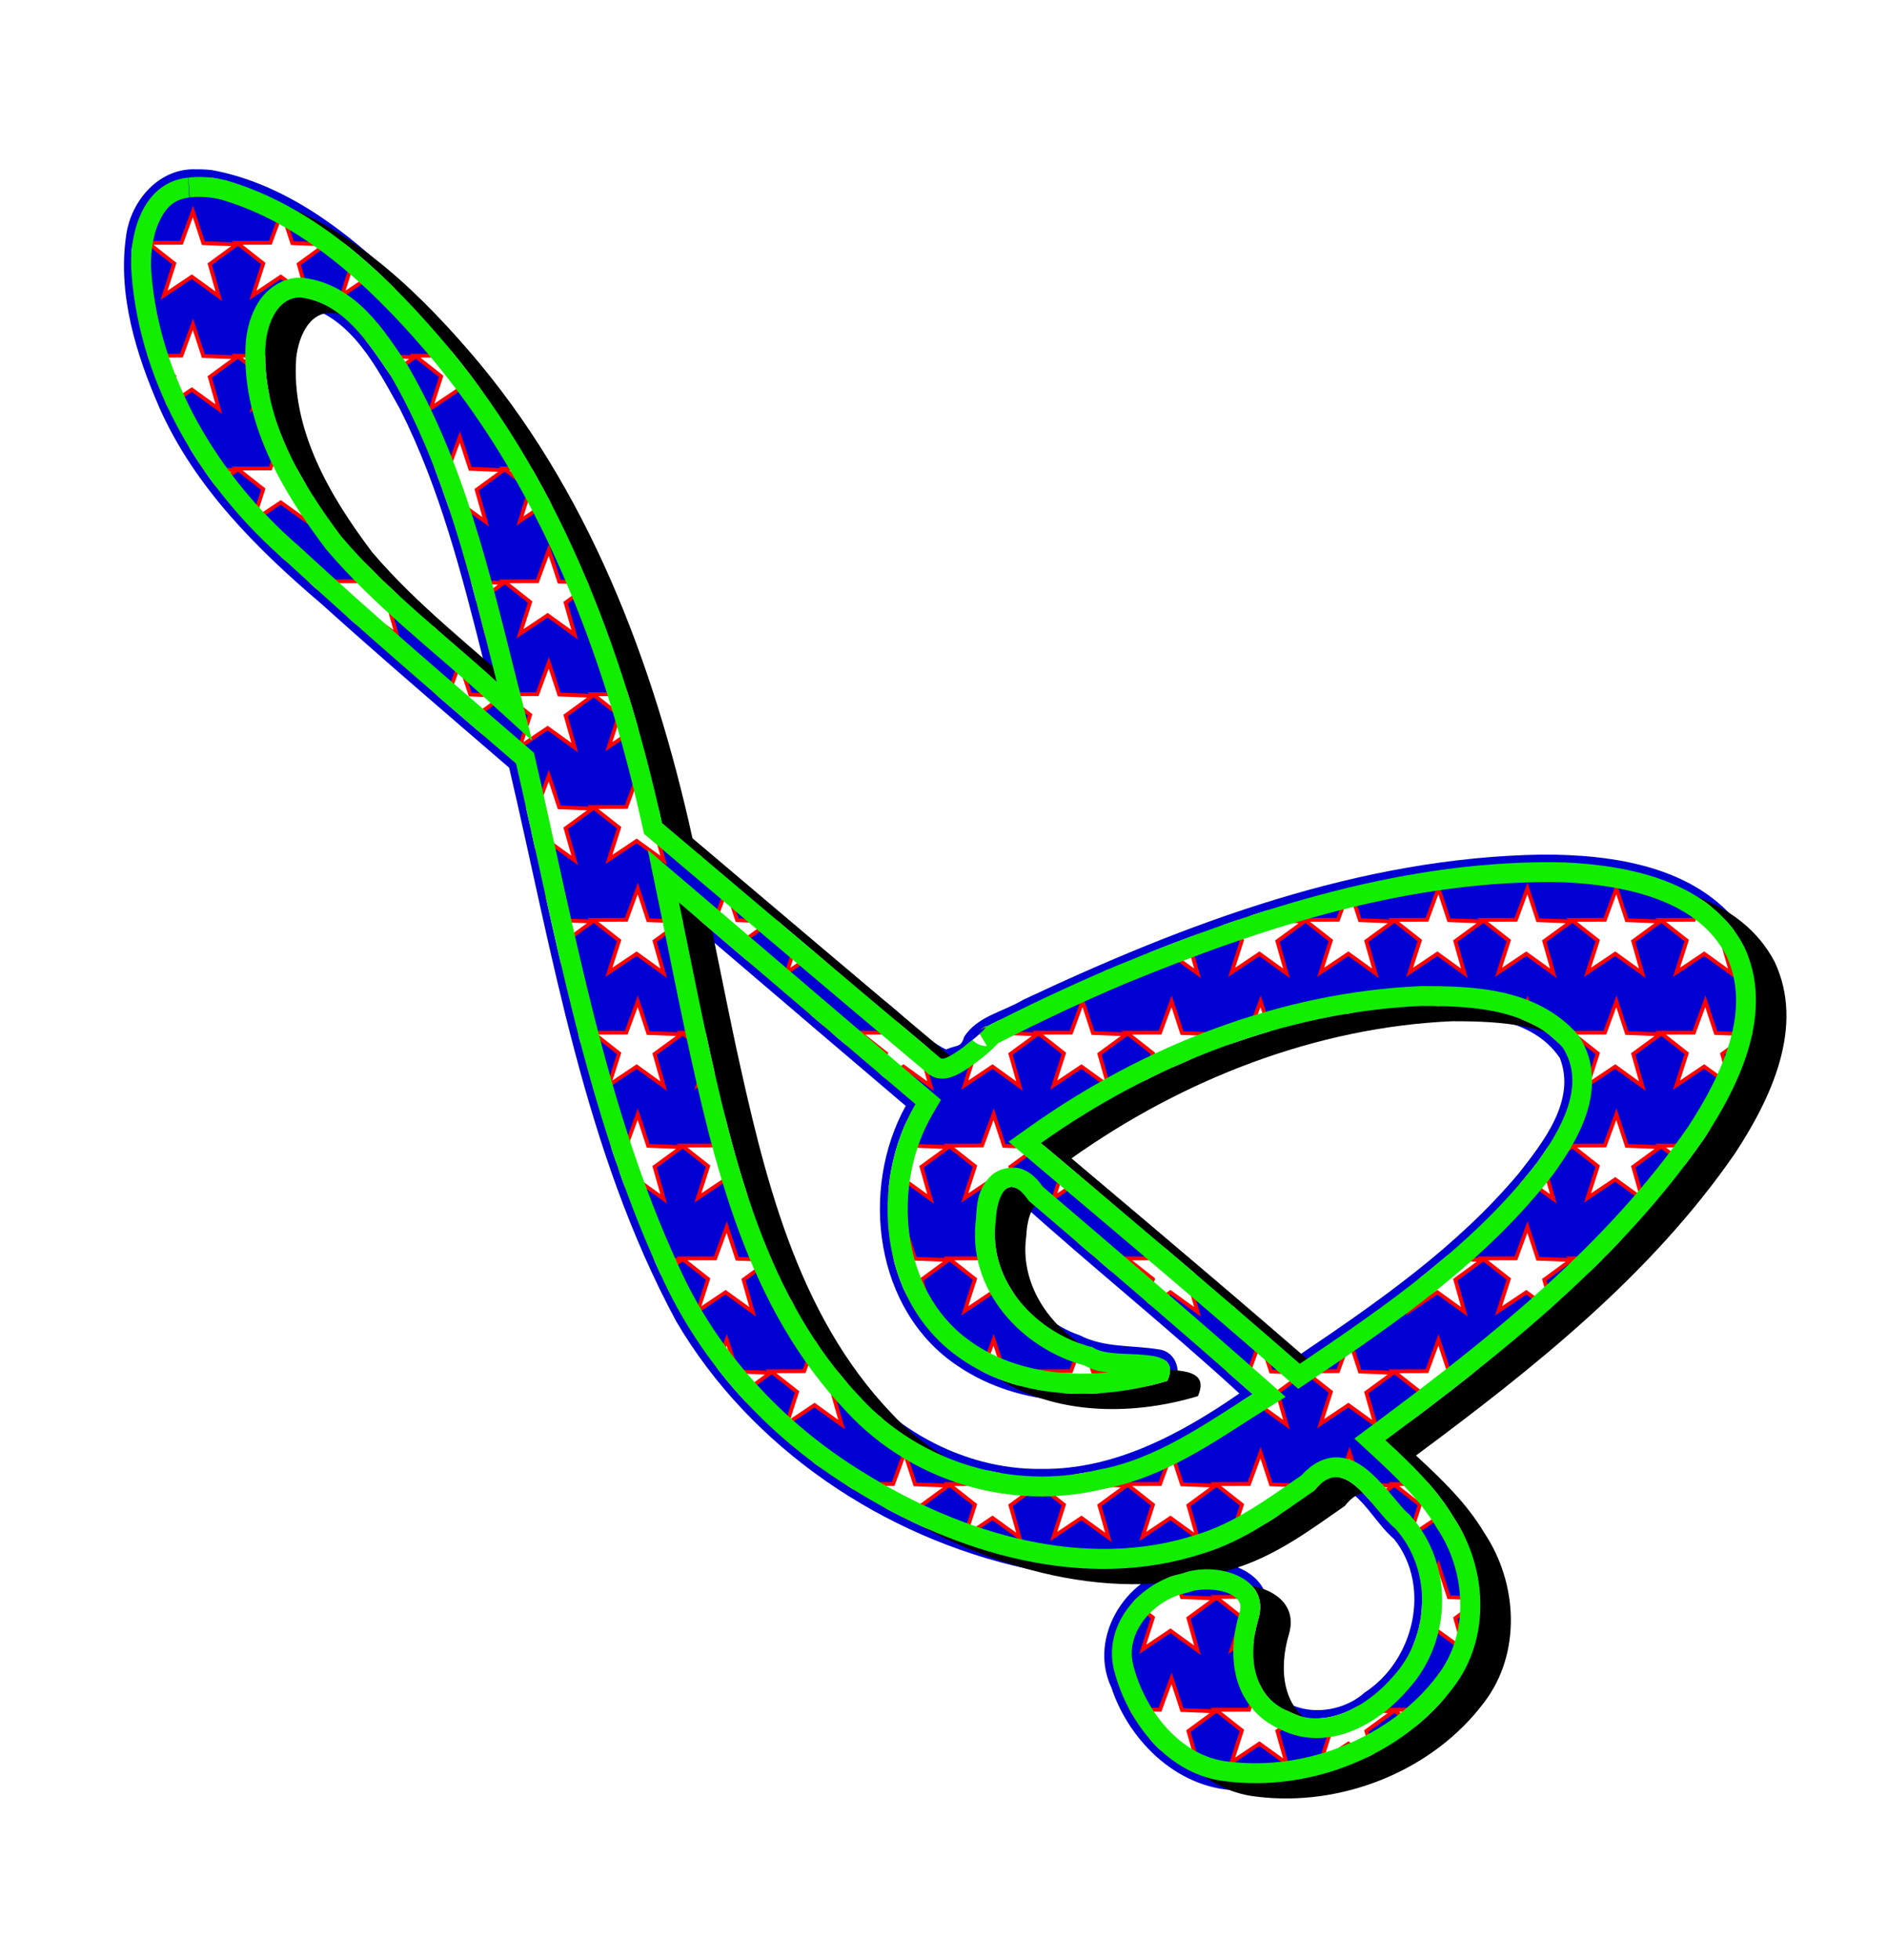
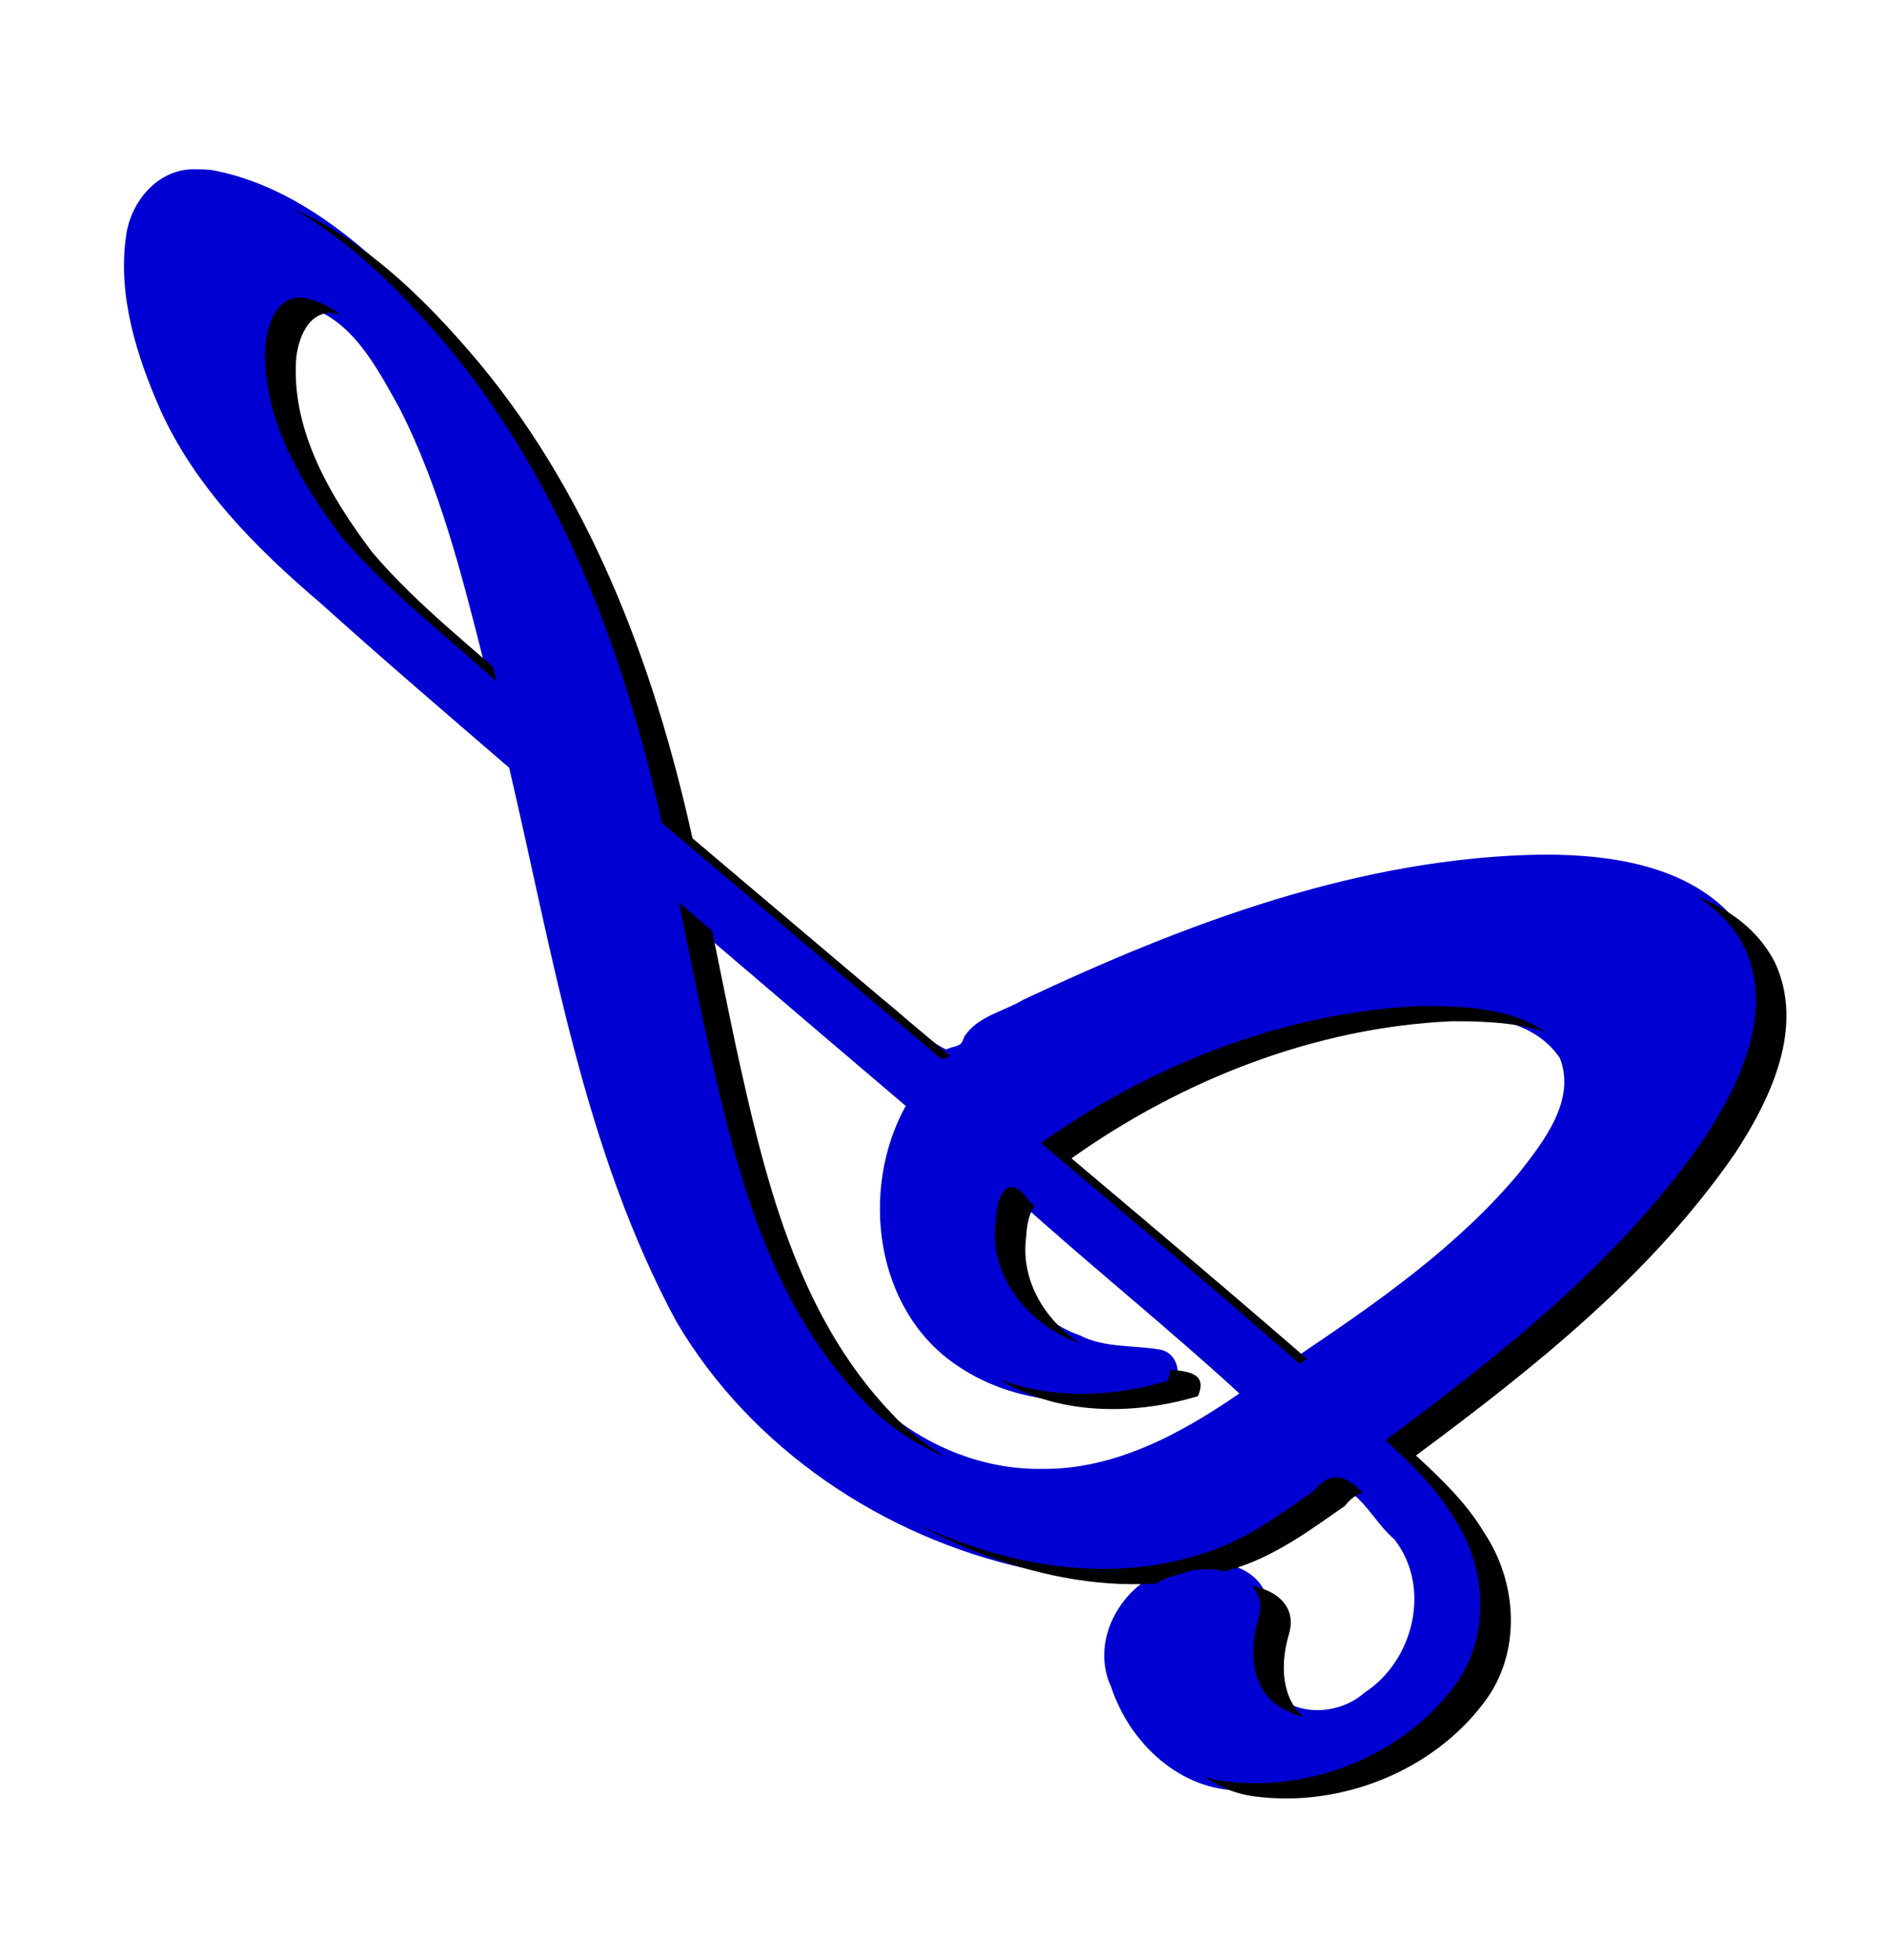
<svg xmlns="http://www.w3.org/2000/svg" xmlns:xlink="http://www.w3.org/1999/xlink" width="139.42mm" height="144.78mm" version="1.1" viewBox="0 0 494 513">
  <defs>
    <clipPath id="f">
-       <path d="m-279.15 338.82c-11.923 1.426-15.399 15.299-14.494 25.425 2.327 29.247 18.557 56.116 40.513 75.036 19.604 18.111 39.92 35.43 60.13 52.857 10.403 44.97 18.298 91.156 37.707 133.38 10.495 23.609 28.66 43.28 50.667 56.651 26.746 16.679 60.494 26.838 91.479 16.701 11.054-3.371 20.096-10.169 29.102-16.42 8.133-10.304 14.861 4.706 21.23 9.913 9.659 10.73 9.171 28.011-0.455 38.571-6.381 7.515-17.67 14.527-27.443 9.28-9.761-3.986-10.701-15.073-7.936-24.233 3.293-11.279-11.497-15.026-19.841-11.898-11.387 2.33-21.12 13.746-17.866 25.699 3.651 13.707 14.282 27.164 29.245 28.732 22.184 2.769 46.108-6.692 59.583-24.708 9.788-12.842 8.788-31.235 0.016-44.326-4.638-7.822-11.256-14.137-17.885-20.249 30.802-22.86 61.577-47.249 83.544-79.114 9.424-14.366 18.331-33.165 10.347-50.108-8.861-16.861-29.581-21.231-47.096-22.006-40.596-0.912-80.141 11.779-117.27 27.09-12.187 5.158-24.159 10.818-35.916 16.892 7.445-5.077-8.023 8.813-10.063 7.292-24.366-20.471-48.661-41.027-72.951-61.589-10.144-45.97-27.382-91.686-58.602-127.66-15.03-17.383-33.052-34.019-55.591-40.565-3.317-0.768-6.771-1.119-10.158-0.643zm29.617 31.324c11.101 1.283 17.892 11.838 23.639 20.374 14.345 24.652 20.911 52.801 27.833 80.202-13.69-12.454-28.608-23.799-40.626-37.938-10.964-14.536-21.284-32.002-19.855-50.882 0.597-4.972 2.97-11.665 9.009-11.757zm99.18 158.36c20.644 17.584 41.236 35.228 61.91 52.775-12.12 20.755-9.53 50.93 10.662 65.774 15.722 11.671 37.187 12.104 55.293 6.644 4.55-10.339-14.044-4.849-19.56-8.784-14.652-3.538-27.584-17.304-25.377-33.113 0.314-6.949 3.394-12.948 8.658-5.214 19.627 16.747 39.245 33.507 58.582 50.59-12.71 7.961-25.26 17.045-40.368 19.79-22.159 5.447-46.58-1.901-62.056-18.675-25.052-26.143-33.52-62.624-41-96.94-2.321-10.934-4.477-21.902-6.744-32.848zm194.47 27.068c12.762 0.013 27.853 0.615 36.881 10.881 6.404 9.891-0.661 21.742-6.632 30.054-16.765 21.706-39.652 37.568-62.187 52.737-22.358-19.528-45.07-38.646-67.764-57.781 29.024-20.609 63.937-34.337 99.701-35.891z" fill="#ed1818" />
-     </clipPath>
+       </clipPath>
    <filter id="c" x="-.03" y="-.03" width="1.06" height="1.06" color-interpolation-filters="sRGB">
      <feGaussianBlur stdDeviation="5.286" />
    </filter>
    <clipPath id="e">
      <path d="m-350.01 342.26c-11.923 1.426-15.399 15.299-14.494 25.425 2.327 29.247 18.557 56.116 40.513 75.036 19.604 18.111 39.92 35.43 60.13 52.857 10.403 44.97 18.298 91.156 37.707 133.38 10.495 23.609 28.66 43.28 50.667 56.651 26.746 16.679 60.494 26.838 91.479 16.701 11.054-3.371 20.096-10.169 29.102-16.42 8.133-10.304 14.861 4.706 21.23 9.913 9.659 10.73 9.171 28.011-0.455 38.571-6.381 7.515-17.67 14.527-27.443 9.28-9.761-3.986-10.701-15.073-7.936-24.233 3.293-11.279-11.497-15.026-19.841-11.898-11.387 2.33-21.12 13.746-17.866 25.699 3.651 13.707 14.282 27.164 29.245 28.732 22.184 2.769 46.108-6.692 59.583-24.708 9.788-12.842 8.788-31.235 0.016-44.326-4.638-7.822-11.256-14.137-17.885-20.249 30.802-22.86 61.577-47.249 83.544-79.114 9.424-14.366 18.331-33.165 10.347-50.108-8.861-16.861-29.581-21.231-47.096-22.006-40.596-0.912-80.141 11.779-117.27 27.09-12.187 5.158-24.159 10.818-35.916 16.892 7.445-5.077-8.023 8.813-10.063 7.292-24.366-20.471-48.661-41.027-72.951-61.589-10.144-45.97-27.382-91.686-58.602-127.66-15.03-17.383-33.052-34.019-55.591-40.565-3.317-0.768-6.771-1.119-10.158-0.643zm29.617 31.324c11.101 1.283 17.892 11.838 23.639 20.374 14.345 24.652 20.911 52.801 27.833 80.202-13.69-12.454-28.608-23.799-40.626-37.938-10.964-14.536-21.284-32.002-19.855-50.882 0.597-4.972 2.97-11.665 9.009-11.757zm99.18 158.36c20.644 17.584 41.236 35.228 61.91 52.775-12.12 20.755-9.53 50.93 10.662 65.774 15.722 11.671 37.187 12.104 55.293 6.644 4.55-10.339-14.044-4.849-19.56-8.784-14.652-3.538-27.584-17.304-25.377-33.113 0.314-6.949 3.394-12.948 8.658-5.214 19.627 16.747 39.245 33.507 58.582 50.59-12.71 7.961-25.26 17.045-40.368 19.79-22.159 5.447-46.58-1.901-62.056-18.675-25.052-26.143-33.52-62.624-41-96.94-2.321-10.934-4.477-21.902-6.744-32.848zm194.47 27.068c12.762 0.013 27.853 0.615 36.881 10.881 6.404 9.891-0.661 21.742-6.632 30.054-16.765 21.706-39.652 37.568-62.187 52.737-22.358-19.528-45.07-38.646-67.764-57.781 29.024-20.609 63.937-34.337 99.701-35.891z" fill="url(#b)" />
    </clipPath>
    <linearGradient id="b" x1="232.22" x2="559.59" y1="731.8" y2="528.8" gradientTransform="translate(-514.86 11.439)" gradientUnits="userSpaceOnUse">
      <stop stop-color="#BA8B01" offset="0" />
      <stop stop-color="#CDAA37" offset=".044" />
      <stop stop-color="#E8D886" offset=".112" />
      <stop stop-color="#F8F4B8" offset=".161" />
      <stop stop-color="#FFFFCB" offset=".185" />
      <stop stop-color="#FFFFCB" offset=".299" />
      <stop stop-color="#FDF9C1" offset=".308" />
      <stop stop-color="#F5E6A0" offset=".342" />
      <stop stop-color="#F0D989" offset=".374" />
      <stop stop-color="#EDD17B" offset=".404" />
      <stop stop-color="#ECCE76" offset=".43" />
      <stop stop-color="#A26F14" offset=".489" />
      <stop stop-color="#A26F14" offset=".605" />
      <stop stop-color="#A67418" offset=".607" />
      <stop stop-color="#C19234" offset=".624" />
      <stop stop-color="#D4A848" offset=".64" />
      <stop stop-color="#E0B654" offset=".656" />
      <stop stop-color="#E4BA58" offset=".67" />
      <stop stop-color="#D9A94D" offset=".672" />
      <stop stop-color="#C38737" offset=".676" />
      <stop stop-color="#B36F27" offset=".679" />
      <stop stop-color="#A9601D" offset=".683" />
      <stop stop-color="#A65B1A" offset=".686" />
      <stop stop-color="#AA6222" offset=".695" />
      <stop stop-color="#B57637" offset=".71" />
      <stop stop-color="#C6965B" offset=".729" />
      <stop stop-color="#DEC38B" offset=".75" />
      <stop stop-color="#FDFCC9" offset=".773" />
      <stop stop-color="#FFFFCD" offset=".774" />
      <stop stop-color="#FFFFCD" offset=".796" />
      <stop stop-color="#E5BD5D" offset=".847" />
      <stop stop-color="#BB913B" offset=".886" />
      <stop stop-color="#BB913B" offset=".912" />
      <stop stop-color="#BE9337" offset=".915" />
      <stop stop-color="#C39830" offset=".925" />
      <stop stop-color="#C5992E" offset=".951" />
      <stop stop-color="#7F470A" offset="1" />
    </linearGradient>
    <clipPath id="d">
-       <path transform="translate(-92.852 -33.619)" d="m-273.67 333.49c-1.781-0.13-3.623-0.045-5.479 0.164l0.723 10.318c2.516-0.354 5.292-0.104 8.129 0.541 20.918 6.126 38.239 21.892 52.963 38.92l2e-3 4e-3 4e-3 4e-3c30.412 35.039 47.418 79.901 57.451 125.37l0.379 1.713 1.34 1.135c24.29 20.563 48.59 41.122 72.965 61.602l0.117 0.098 0.121 0.09c1.519 1.132 3.062 1.202 4.031 1.129 0.969-0.073 1.621-0.288 2.211-0.508 1.181-0.439 2.115-0.979 3.094-1.588 1.957-1.218 3.951-2.745 5.68-4.18 1.307-1.084 2.176-1.952 3.121-2.969 10.809-5.513 21.774-10.706 32.932-15.43l0.008-4e-3c36.835-15.192 75.681-27.564 115.09-26.693 8.403 0.375 17.432 1.639 25.09 4.617 7.637 2.97 13.779 7.458 17.523 14.518 3.304 7.093 3.177 14.535 1.01 22.293-2.174 7.782-6.471 15.657-11.014 22.588-21.38 30.99-51.628 55.056-82.322 77.836l-5.041 3.742 4.615 4.256c6.585 6.071 12.781 12.067 16.938 19.078l0.074 0.125 0.078 0.119c7.62 11.372 8.402 27.477 0.168 38.279l-0.014 0.018-0.014 0.019c-12.23 16.351-34.492 25.196-54.775 22.664l-0.051-8e-3 -0.051-4e-3c-12.149-1.273-21.539-12.799-24.762-24.898l-0.004-0.014-0.004-0.016c-1.172-4.303-0.07-8.401 2.598-11.988 2.668-3.587 6.949-6.359 11.293-7.248l0.4-0.082 0.383-0.145c2.587-0.97 7.479-0.867 10.318 0.416 1.419 0.641 2.25 1.428 2.619 2.09 0.369 0.661 0.594 1.326 0.086 3.066l0.014-0.047c-1.598 5.292-2.216 11.175-0.795 16.828 1.4 5.572 5.267 10.931 11.494 13.582 6.409 3.332 13.46 2.69 19.225 0.266 5.806-2.442 10.683-6.513 14.33-10.791 11.409-12.587 11.977-32.644 0.424-45.479l-0.268-0.297-0.307-0.25c-1.983-1.621-5.41-6.728-9.785-10.629-2.188-1.95-4.986-3.908-8.773-3.988-3.447-0.073-6.723 1.843-9.273 4.689-8.989 6.248-17.491 12.493-27.309 15.486l-0.051 0.016-0.049 0.016c-28.949 9.47-61.228-0.029-87.111-16.17l-0.025-0.018-0.025-0.016c-21.158-12.855-38.59-31.765-48.615-54.318l-0.014-0.029-0.014-0.031c-19.031-41.4-26.916-87.208-37.365-132.38l-0.383-1.656-1.287-1.109c-20.225-17.439-40.496-34.721-59.998-52.738l-0.066-0.06-0.066-0.059c-21.072-18.159-36.529-43.918-38.725-71.51l-4e-3 -0.051c-0.381-4.266 0.25-9.553 1.986-13.35 1.736-3.797 3.899-5.965 7.945-6.449l-0.615-10.334c-0.21 0.024-0.409-0.011-0.619 0.018v-0.012c-0.018 2e-3 -0.033 0.011-0.051 0.014-0.019 3e-3 -0.037-7.6e-4 -0.057 2e-3v0.014c-7.815 0.982-13.32 6.424-16.062 12.422-2.752 6.018-3.408 12.718-2.889 18.572 2.465 30.893 19.466 58.863 42.301 78.541 19.24 17.769 39.1 34.731 58.822 51.729 10.172 44.258 18.133 90.192 37.668 132.7 10.961 24.644 29.845 45.06 52.682 58.941 21.113 13.162 46.672 22.489 72.297 21.357-0.688 0.748-1.424 1.453-2.031 2.269-4.231 5.69-6.367 13.273-4.287 20.92 5.25e-4 2e-3 -5.25e-4 4e-3 0 6e-3 4.083 15.295 15.939 30.649 33.682 32.529 24.058 2.98 49.601-7.089 64.311-26.738 11.301-14.845 10.106-35.445 0.252-50.242-3.979-6.667-9.128-11.993-14.334-16.979 29.291-21.92 58.52-45.65 79.891-76.65l0.035-0.049 0.031-0.051c4.871-7.425 9.729-16.111 12.363-25.539 2.634-9.428 2.966-19.82-1.66-29.637l-0.047-0.104-0.053-0.1c-5.121-9.744-13.739-15.853-23.021-19.463-9.282-3.61-19.349-4.916-28.447-5.318l-0.057-4e-3h-0.057c-41.755-0.938-81.974 12.059-119.37 27.48l-0.021 0.01-0.023 0.01c-11.33 4.795-22.444 10.059-33.391 15.635-0.122 0.048-0.464 0.067-0.564 0.105-1.122 0.428-1.562 0.812-2.186 1.254-0.044 0.023-0.09 0.043-0.135 0.066l0.004 8e-3c-0.161 0.115-0.348 0.179-0.547 0.314l0.361 0.607c-0.009-0.058-0.94 0.933-2.227 2-1.348 1.118-2.93 2.282-4.182 3.094-23.166-19.472-46.275-39.017-69.381-58.576-10.306-45.888-27.707-91.752-59.332-128.19l8e-3 6e-3c-15.302-17.697-33.982-35.159-58.074-42.156l-0.139-0.041-0.139-0.031c-1.875-0.434-3.834-0.765-5.852-0.912zm24.396 31.453-0.338 6e-3c-4.93 0.075-8.866 3.232-10.893 6.518-2.027 3.285-2.838 6.797-3.201 9.818l-0.014 0.113-8e-3 0.115c-1.59 20.999 9.664 39.522 20.889 54.404l0.09 0.121 0.1 0.115c12.505 14.711 27.626 26.17 41.088 38.416l12.77 11.617-4.229-16.736c-6.907-27.338-13.517-56-28.381-81.543l-0.084-0.148-0.096-0.141c-5.698-8.463-13.263-21.008-27.355-22.637l-0.338-0.039zm-0.441 10.469c7.843 1.175 13.733 9.449 19.393 17.85 11.054 19.041 17.412 40.574 23.078 62.498-9.754-8.438-19.354-16.814-27.381-26.234-10.636-14.125-19.942-30.435-18.732-47.102 0.245-1.93 0.9-4.191 1.705-5.496 0.731-1.184 1.094-1.45 1.938-1.516zm91.195 139.31 3.074 14.84c2.26 10.911 4.418 21.888 6.75 32.873l2e-3 0.014 4e-3 0.014c7.488 34.352 16.005 71.937 42.303 99.4 16.789 18.162 42.944 26.037 66.967 20.174 16.496-3.058 29.54-12.65 41.994-20.451l5.9-3.695-5.217-4.607c-19.282-17.034-38.824-33.729-58.354-50.393-1.438-1.98-2.942-3.615-5.258-4.549-2.639-1.063-6.374-0.148-8.191 1.588-3.536 3.377-3.846 7.257-4.035 11.307-2.502 18.582 11.901 34.048 28.461 38.453 2.105 1.23 4.152 1.593 6.148 1.789-13.094 1.309-26.473-0.998-36.711-8.598l-0.01-6e-3 -0.01-8e-3c-17.654-12.978-20.102-40.379-9.252-58.961l2.199-3.766-3.324-2.822c-20.662-17.537-41.253-35.179-61.904-52.769l-11.537-9.826zm16.301 27.553c15.786 13.469 31.564 26.953 47.391 40.398-10.938 22.627-7.5 52.784 13.959 68.566 0.003 2e-3 0.005 4e-3 0.008 6e-3 17.489 12.97 40.616 13.242 59.875 7.434l2.293-0.691 0.965-2.193c0.798-1.812 1.315-3.692 1.107-5.791-0.007-0.07-0.055-0.133-0.064-0.203 2.587 2.255 5.219 4.468 7.797 6.732-10.718 6.811-21.091 13.23-32.594 15.32l-0.156 0.029-0.156 0.037c-20.246 4.977-42.851-1.824-56.992-17.15l-0.033-0.037-0.035-0.035c-23.778-24.815-32.2-60.164-39.668-94.422l-4e-3 -0.019c-5.7e-4 -3e-3 -1e-3 -5e-3 -2e-3 -8e-3 -1.265-5.959-2.473-11.977-3.689-17.973zm186.23 8.102-0.117 4e-3c-36.945 1.605-72.744 15.728-102.48 36.846l-5.475 3.887 5.133 4.328c22.696 19.137 45.385 38.236 67.695 57.723l3.008 2.629 3.316-2.231c22.575-15.197 45.983-31.325 63.398-53.873l0.055-0.072 0.053-0.072c3.102-4.318 6.665-9.7 8.676-15.854 2.011-6.154 2.288-13.588-1.902-20.061l-0.207-0.32-0.254-0.287c-10.859-12.348-27.859-12.633-40.779-12.647h-0.115zm-118.3 8.027 4.553 7.637c-0.091 2e-3 -0.043 0.026-0.146 0.025-0.617-6e-3 -1.626-0.086-2.791-0.861-1.165-0.776-2.059-2.362-2.236-3.49-0.355-2.256 0.317-2.773 0.514-3.143 0.061-0.114 0.064-0.097 0.107-0.168zm118.54 2.375c12.4 0.02 25.315 0.963 32.543 8.832 2.003 3.311 1.956 6.665 0.588 10.85-1.406 4.302-4.343 8.973-7.199 12.955-15.325 19.807-36.304 34.839-57.648 49.277-19.671-17.125-39.569-33.946-59.469-50.725 27.119-17.94 58.875-29.765 91.186-31.189zm-106.21 49.928c12.174 10.387 24.212 20.886 36.297 31.344-0.8-0.104-1.616-0.257-2.389-0.324-2.711-0.234-5.408-0.239-7.555-0.414-2.146-0.176-3.639-0.779-3.428-0.629l-0.818-0.586-0.98-0.236c-12.339-2.98-23.212-14.693-21.447-27.338l0.033-0.242 0.012-0.242c0.023-0.516 0.183-0.855 0.275-1.332zm83.652 73.416c-0.039-8.3e-4 0.765 0.189 2.072 1.353 2.614 2.33 5.737 7.331 10.123 10.916l-0.574-0.547c7.744 8.602 7.349 23.052-0.434 31.59l-0.121 0.137c-2.728 3.212-6.655 6.38-10.502 7.998-3.847 1.618-7.217 1.838-10.518 0.066l-0.24-0.129-0.252-0.104c-3.372-1.377-4.792-3.452-5.59-6.629s-0.502-7.419 0.666-11.287l0.006-0.021 0.008-0.023c1.138-3.899 0.748-7.933-0.99-11.049-1.723-3.088-4.464-5.137-7.346-6.453 7.779-3.832 14.52-8.778 20.912-13.215l0.637-0.441 0.48-0.609c1.437-1.82 1.701-1.552 1.662-1.553zm-41.23 14.871c-0.151 0.031-0.289 0.101-0.439 0.135-0.112 0.04-0.233 0.048-0.344 0.09l0.783-0.225zm8 4.822-0.1 0.031c0.016-5e-3 0.03-0.013 0.047-0.018 0.018-6e-3 0.035-8e-3 0.053-0.014z" clip-path="url(#f)" color="#000000" color-rendering="auto" fill="#12ee00" image-rendering="auto" shape-rendering="auto" solid-color="#000000" style="block-progression:tb;isolation:auto;mix-blend-mode:normal;text-decoration-color:#000000;text-decoration-line:none;text-decoration-style:solid;text-indent:0;text-transform:none;white-space:normal" />
-     </clipPath>
+       </clipPath>
  </defs>
  <g transform="translate(-125.05 -269.68)">
    <path d="m176.52 314c-9.701-0.498-17.146 8.088-18.424 17.166-2.339 15.54 2.592 31.298 8.768 45.418 9.158 20.504 25.302 36.656 42.162 51.008 16.211 14.599 32.792 28.779 49.316 43.021 11.478 49.033 19.571 100.1 43.756 144.93 19.531 33.254 54.249 56.491 91.658 64.682 11.773 2.392 24.198 2.819 35.92 0.693-11.683 4.401-19.224 18.635-13.685 30.41 4.81 14.564 18.137 27.194 34.124 26.944 24.095 1.279 49.811-10.8 61.141-32.662 7.518-16.262 1.577-35.587-10.062-48.295-3.193-3.746-6.725-7.185-10.326-10.535 32.624-24.493 65.839-50.646 86.974-86.215 8.266-14.139 13.432-33.56 3.141-48.06-11.785-16.064-33.572-19.219-52.17-19.16-47.668 0.714-93.296 17.957-135.91 38.009-5.271 3.161-12.044 4.288-15.476 9.743-0.812 2.775-1.687 1.986-4.721 3.24-5.799-2.755-11.128-9.095-16.75-13.203-18.624-15.694-37.218-31.425-55.807-47.16-11.27-51.707-32.411-103.22-70.865-140.74-13.58-13.194-29.708-25.508-48.719-29.039-1.342-0.153-2.694-0.229-4.045-0.195zm27.812 35.656c12.907 3.158 19.454 16.458 25.433 27.095 10.4 20.611 16.161 43.19 21.787 65.522-18.708-16.178-38.838-32.012-49.139-55.182-4.534-10.478-8.944-23.777-3.414-34.818 1.124-1.741 3.187-3.12 5.332-2.617zm112.64 170.95c15.052 12.848 30.1 25.704 45.186 38.514-12.118 21.915-8.14 53.588 13.588 68.041 16.396 11.134 37.988 11.318 56.391 5.574 2.552-3.645 0.996-9.325-3.764-9.889-6.955-1.155-14.219-0.362-20.666-3.693-13.646-4.716-23.673-19.857-19.309-34.275 0.167-3.207 2.843-2.934 3.922-0.359 18.706 16.838 38.855 33.022 57.186 49.859-15.252 10.529-32.67 19.967-51.676 19.746-21.153 0.316-41.219-11.324-53.357-28.609-23.151-30.922-29.008-69.75-36.96-106.54-2.46-7.595-1.066-8.62 4.498-2.603 1.654 1.411 3.308 2.821 4.962 4.232zm182.69 14.361c11.651 0.217 26.516 0.887 33.744 11.629 4.324 10.992-4.238 21.845-10.645 30.031-16.022 19.18-36.708 33.614-57.27 47.482-21.34-18.612-42.993-36.86-64.639-55.115 28.973-19.963 63.517-33.239 98.809-34.027zm-24.535 123.35c6.633 2.387 9.737 9.802 14.934 14.225 9.806 12.454 5.154 31.767-7.787 40.141-7.519 6.726-21.437 6.483-25.871-3.643-3.51-6.873 1.082-13.883 0.365-20.844-1.61-7.401-10.32-10.21-17.057-9.75 12.89-3.765 23.885-12.173 34.355-20.035 0.344-0.092 0.706-0.126 1.061-0.094z" fill="#0100d3" />
    <path d="m181.99 320.21c-11.923 1.426-15.399 15.299-14.494 25.425 2.327 29.247 18.557 56.116 40.513 75.036 19.604 18.111 39.92 35.43 60.13 52.857 10.403 44.97 18.298 91.156 37.707 133.38 10.495 23.609 28.66 43.28 50.667 56.651 26.746 16.679 60.494 26.838 91.479 16.701 11.054-3.371 20.096-10.169 29.102-16.42 8.133-10.304 14.861 4.706 21.23 9.913 9.659 10.73 9.171 28.011-0.455 38.571-6.381 7.515-17.67 14.527-27.443 9.28-9.761-3.986-10.701-15.073-7.936-24.233 3.293-11.279-11.497-15.026-19.841-11.898-11.387 2.33-21.12 13.746-17.866 25.699 3.651 13.707 14.282 27.164 29.245 28.732 22.184 2.769 46.108-6.692 59.583-24.708 9.788-12.842 8.788-31.235 0.016-44.326-4.638-7.822-11.256-14.137-17.885-20.249 30.802-22.86 61.577-47.249 83.544-79.114 9.424-14.366 18.331-33.165 10.347-50.108-8.861-16.861-29.581-21.231-47.096-22.006-40.596-0.912-80.141 11.779-117.27 27.09-12.187 5.158-24.159 10.818-35.916 16.892 7.445-5.077-8.023 8.813-10.063 7.292-24.366-20.471-48.661-41.027-72.951-61.589-10.144-45.97-27.382-91.686-58.602-127.66-15.03-17.383-33.052-34.019-55.591-40.565-3.317-0.768-6.771-1.119-10.158-0.643zm29.617 31.324c11.101 1.283 17.892 11.838 23.639 20.374 14.345 24.652 20.911 52.801 27.833 80.202-13.69-12.454-28.608-23.799-40.626-37.938-10.964-14.536-21.284-32.002-19.855-50.882 0.597-4.972 2.97-11.665 9.009-11.757zm99.18 158.36c20.644 17.584 41.236 35.228 61.91 52.775-12.12 20.755-9.53 50.93 10.662 65.774 15.722 11.671 37.187 12.104 55.293 6.644 4.55-10.339-14.044-4.849-19.56-8.784-14.652-3.538-27.584-17.304-25.377-33.113 0.314-6.949 3.394-12.948 8.658-5.214 19.627 16.747 39.245 33.507 58.582 50.59-12.71 7.961-25.26 17.045-40.368 19.79-22.159 5.447-46.58-1.901-62.056-18.675-25.052-26.143-33.52-62.624-41-96.94-2.321-10.934-4.477-21.902-6.744-32.848zm194.47 27.068c12.762 0.013 27.853 0.615 36.881 10.881 6.404 9.891-0.661 21.742-6.632 30.054-16.765 21.706-39.652 37.568-62.187 52.737-22.358-19.528-45.07-38.646-67.764-57.781 29.024-20.609 63.937-34.337 99.701-35.891z" filter="url(#c)" />
    <g transform="translate(524 -26.056)" clip-path="url(#e)">
      <rect x="-399.95" y="258.68" width="496" height="563" fill="#0100d3" fill-rule="evenodd" />
-       <path id="a" d="m-364.95 284.68-7.086-5.118-7.262 4.866 2.678-8.321-6.872-5.403 8.741-0.024 3.015-8.205 2.724 8.306 8.735 0.332-7.057 5.157z" color="#000000" fill="#fff" fill-rule="evenodd" />
      <use width="100%" height="100%" fill="#ff0000" stroke="#ff0000" xlink:href="#a" />
      <use transform="translate(0 29.532)" width="100%" height="100%" fill="#ff0000" stroke="#ff0000" xlink:href="#a" />
      <use transform="translate(0 59.064)" width="100%" height="100%" fill="#ff0000" stroke="#ff0000" xlink:href="#a" />
      <use transform="translate(0 88.597)" width="100%" height="100%" fill="#ff0000" stroke="#ff0000" xlink:href="#a" />
      <use transform="translate(0 118.13)" width="100%" height="100%" fill="#ff0000" stroke="#ff0000" xlink:href="#a" />
      <use transform="translate(0 147.66)" width="100%" height="100%" fill="#ff0000" stroke="#ff0000" xlink:href="#a" />
      <use transform="translate(0 177.19)" width="100%" height="100%" fill="#ff0000" stroke="#ff0000" xlink:href="#a" />
      <use transform="translate(0 206.73)" width="100%" height="100%" fill="#ff0000" stroke="#ff0000" xlink:href="#a" />
      <use transform="translate(0 236.26)" width="100%" height="100%" fill="#ff0000" stroke="#ff0000" xlink:href="#a" />
      <use transform="translate(0 265.79)" width="100%" height="100%" fill="#ff0000" stroke="#ff0000" xlink:href="#a" />
      <use transform="translate(0 295.32)" width="100%" height="100%" fill="#ff0000" stroke="#ff0000" xlink:href="#a" />
      <use transform="translate(0 324.85)" width="100%" height="100%" fill="#ff0000" stroke="#ff0000" xlink:href="#a" />
      <use transform="translate(0 354.39)" width="100%" height="100%" fill="#ff0000" stroke="#ff0000" xlink:href="#a" />
      <use transform="translate(0 383.92)" width="100%" height="100%" fill="#ff0000" stroke="#ff0000" xlink:href="#a" />
      <use transform="translate(0 413.45)" width="100%" height="100%" fill="#ff0000" stroke="#ff0000" xlink:href="#a" />
      <use transform="translate(0 442.98)" width="100%" height="100%" fill="#ff0000" stroke="#ff0000" xlink:href="#a" />
      <use transform="translate(0 472.52)" width="100%" height="100%" fill="#ff0000" stroke="#ff0000" xlink:href="#a" />
      <use transform="translate(0 502.05)" width="100%" height="100%" fill="#ff0000" stroke="#ff0000" xlink:href="#a" />
      <use transform="translate(0 531.58)" width="100%" height="100%" fill="#ff0000" stroke="#ff0000" xlink:href="#a" />
      <use transform="translate(0 561.11)" width="100%" height="100%" fill="#ff0000" stroke="#ff0000" xlink:href="#a" />
      <use transform="translate(23.291)" width="100%" height="100%" fill="#ff0000" stroke="#ff0000" xlink:href="#a" />
      <use transform="translate(23.291 29.532)" width="100%" height="100%" fill="#ff0000" stroke="#ff0000" xlink:href="#a" />
      <use transform="translate(23.291 59.064)" width="100%" height="100%" fill="#ff0000" stroke="#ff0000" xlink:href="#a" />
      <use transform="translate(23.291 88.597)" width="100%" height="100%" fill="#ff0000" stroke="#ff0000" xlink:href="#a" />
      <use transform="translate(23.291 118.13)" width="100%" height="100%" fill="#ff0000" stroke="#ff0000" xlink:href="#a" />
      <use transform="translate(23.291 147.66)" width="100%" height="100%" fill="#ff0000" stroke="#ff0000" xlink:href="#a" />
      <use transform="translate(23.291 177.19)" width="100%" height="100%" fill="#ff0000" stroke="#ff0000" xlink:href="#a" />
      <use transform="translate(23.291 206.73)" width="100%" height="100%" fill="#ff0000" stroke="#ff0000" xlink:href="#a" />
      <use transform="translate(23.291 236.26)" width="100%" height="100%" fill="#ff0000" stroke="#ff0000" xlink:href="#a" />
      <use transform="translate(23.291 265.79)" width="100%" height="100%" fill="#ff0000" stroke="#ff0000" xlink:href="#a" />
      <use transform="translate(23.291 295.32)" width="100%" height="100%" fill="#ff0000" stroke="#ff0000" xlink:href="#a" />
      <use transform="translate(23.291 324.85)" width="100%" height="100%" fill="#ff0000" stroke="#ff0000" xlink:href="#a" />
      <use transform="translate(23.291 354.39)" width="100%" height="100%" fill="#ff0000" stroke="#ff0000" xlink:href="#a" />
      <use transform="translate(23.291 383.92)" width="100%" height="100%" fill="#ff0000" stroke="#ff0000" xlink:href="#a" />
      <use transform="translate(23.291 413.45)" width="100%" height="100%" fill="#ff0000" stroke="#ff0000" xlink:href="#a" />
      <use transform="translate(23.291 442.98)" width="100%" height="100%" fill="#ff0000" stroke="#ff0000" xlink:href="#a" />
      <use transform="translate(23.291 472.52)" width="100%" height="100%" fill="#ff0000" stroke="#ff0000" xlink:href="#a" />
      <use transform="translate(23.291 502.05)" width="100%" height="100%" fill="#ff0000" stroke="#ff0000" xlink:href="#a" />
      <use transform="translate(23.291 531.58)" width="100%" height="100%" fill="#ff0000" stroke="#ff0000" xlink:href="#a" />
      <use transform="translate(23.291 561.11)" width="100%" height="100%" fill="#ff0000" stroke="#ff0000" xlink:href="#a" />
      <use transform="translate(46.583)" width="100%" height="100%" fill="#ff0000" stroke="#ff0000" xlink:href="#a" />
      <use transform="translate(46.583 29.532)" width="100%" height="100%" fill="#ff0000" stroke="#ff0000" xlink:href="#a" />
      <use transform="translate(46.583 59.064)" width="100%" height="100%" fill="#ff0000" stroke="#ff0000" xlink:href="#a" />
      <use transform="translate(46.583 88.597)" width="100%" height="100%" fill="#ff0000" stroke="#ff0000" xlink:href="#a" />
      <use transform="translate(46.583 118.13)" width="100%" height="100%" fill="#ff0000" stroke="#ff0000" xlink:href="#a" />
      <use transform="translate(46.583 147.66)" width="100%" height="100%" fill="#ff0000" stroke="#ff0000" xlink:href="#a" />
      <use transform="translate(46.583 177.19)" width="100%" height="100%" fill="#ff0000" stroke="#ff0000" xlink:href="#a" />
      <use transform="translate(46.583 206.73)" width="100%" height="100%" fill="#ff0000" stroke="#ff0000" xlink:href="#a" />
      <use transform="translate(46.583 236.26)" width="100%" height="100%" fill="#ff0000" stroke="#ff0000" xlink:href="#a" />
      <use transform="translate(46.583 265.79)" width="100%" height="100%" fill="#ff0000" stroke="#ff0000" xlink:href="#a" />
      <use transform="translate(46.583 295.32)" width="100%" height="100%" fill="#ff0000" stroke="#ff0000" xlink:href="#a" />
      <use transform="translate(46.583 324.85)" width="100%" height="100%" fill="#ff0000" stroke="#ff0000" xlink:href="#a" />
      <use transform="translate(46.583 354.39)" width="100%" height="100%" fill="#ff0000" stroke="#ff0000" xlink:href="#a" />
      <use transform="translate(46.583 383.92)" width="100%" height="100%" fill="#ff0000" stroke="#ff0000" xlink:href="#a" />
      <use transform="translate(46.583 413.45)" width="100%" height="100%" fill="#ff0000" stroke="#ff0000" xlink:href="#a" />
      <use transform="translate(46.583 442.98)" width="100%" height="100%" fill="#ff0000" stroke="#ff0000" xlink:href="#a" />
      <use transform="translate(46.583 472.52)" width="100%" height="100%" fill="#ff0000" stroke="#ff0000" xlink:href="#a" />
      <use transform="translate(46.583 502.05)" width="100%" height="100%" fill="#ff0000" stroke="#ff0000" xlink:href="#a" />
      <use transform="translate(46.583 531.58)" width="100%" height="100%" fill="#ff0000" stroke="#ff0000" xlink:href="#a" />
      <use transform="translate(46.583 561.11)" width="100%" height="100%" fill="#ff0000" stroke="#ff0000" xlink:href="#a" />
      <use transform="translate(69.874)" width="100%" height="100%" fill="#ff0000" stroke="#ff0000" xlink:href="#a" />
      <use transform="translate(69.874 29.532)" width="100%" height="100%" fill="#ff0000" stroke="#ff0000" xlink:href="#a" />
      <use transform="translate(69.874 59.064)" width="100%" height="100%" fill="#ff0000" stroke="#ff0000" xlink:href="#a" />
      <use transform="translate(69.874 88.597)" width="100%" height="100%" fill="#ff0000" stroke="#ff0000" xlink:href="#a" />
      <use transform="translate(69.874 118.13)" width="100%" height="100%" fill="#ff0000" stroke="#ff0000" xlink:href="#a" />
      <use transform="translate(69.874 147.66)" width="100%" height="100%" fill="#ff0000" stroke="#ff0000" xlink:href="#a" />
      <use transform="translate(69.874 177.19)" width="100%" height="100%" fill="#ff0000" stroke="#ff0000" xlink:href="#a" />
      <use transform="translate(69.874 206.73)" width="100%" height="100%" fill="#ff0000" stroke="#ff0000" xlink:href="#a" />
      <use transform="translate(69.874 236.26)" width="100%" height="100%" fill="#ff0000" stroke="#ff0000" xlink:href="#a" />
      <use transform="translate(69.874 265.79)" width="100%" height="100%" fill="#ff0000" stroke="#ff0000" xlink:href="#a" />
      <use transform="translate(69.874 295.32)" width="100%" height="100%" fill="#ff0000" stroke="#ff0000" xlink:href="#a" />
      <use transform="translate(69.874 324.85)" width="100%" height="100%" fill="#ff0000" stroke="#ff0000" xlink:href="#a" />
      <use transform="translate(69.874 354.39)" width="100%" height="100%" fill="#ff0000" stroke="#ff0000" xlink:href="#a" />
      <use transform="translate(69.874 383.92)" width="100%" height="100%" fill="#ff0000" stroke="#ff0000" xlink:href="#a" />
      <use transform="translate(69.874 413.45)" width="100%" height="100%" fill="#ff0000" stroke="#ff0000" xlink:href="#a" />
      <use transform="translate(69.874 442.98)" width="100%" height="100%" fill="#ff0000" stroke="#ff0000" xlink:href="#a" />
      <use transform="translate(69.874 472.52)" width="100%" height="100%" fill="#ff0000" stroke="#ff0000" xlink:href="#a" />
      <use transform="translate(69.874 502.05)" width="100%" height="100%" fill="#ff0000" stroke="#ff0000" xlink:href="#a" />
      <use transform="translate(69.874 531.58)" width="100%" height="100%" fill="#ff0000" stroke="#ff0000" xlink:href="#a" />
      <use transform="translate(69.874 561.11)" width="100%" height="100%" fill="#ff0000" stroke="#ff0000" xlink:href="#a" />
      <use transform="translate(93.165)" width="100%" height="100%" fill="#ff0000" stroke="#ff0000" xlink:href="#a" />
      <use transform="translate(93.165 29.532)" width="100%" height="100%" fill="#ff0000" stroke="#ff0000" xlink:href="#a" />
      <use transform="translate(93.165 59.064)" width="100%" height="100%" fill="#ff0000" stroke="#ff0000" xlink:href="#a" />
      <use transform="translate(93.165 88.597)" width="100%" height="100%" fill="#ff0000" stroke="#ff0000" xlink:href="#a" />
      <use transform="translate(93.165 118.13)" width="100%" height="100%" fill="#ff0000" stroke="#ff0000" xlink:href="#a" />
      <use transform="translate(93.165 147.66)" width="100%" height="100%" fill="#ff0000" stroke="#ff0000" xlink:href="#a" />
      <use transform="translate(93.165 177.19)" width="100%" height="100%" fill="#ff0000" stroke="#ff0000" xlink:href="#a" />
      <use transform="translate(93.165 206.73)" width="100%" height="100%" fill="#ff0000" stroke="#ff0000" xlink:href="#a" />
      <use transform="translate(93.165 236.26)" width="100%" height="100%" fill="#ff0000" stroke="#ff0000" xlink:href="#a" />
      <use transform="translate(93.165 265.79)" width="100%" height="100%" fill="#ff0000" stroke="#ff0000" xlink:href="#a" />
      <use transform="translate(93.165 295.32)" width="100%" height="100%" fill="#ff0000" stroke="#ff0000" xlink:href="#a" />
      <use transform="translate(93.165 324.85)" width="100%" height="100%" fill="#ff0000" stroke="#ff0000" xlink:href="#a" />
      <use transform="translate(93.165 354.39)" width="100%" height="100%" fill="#ff0000" stroke="#ff0000" xlink:href="#a" />
      <use transform="translate(93.165 383.92)" width="100%" height="100%" fill="#ff0000" stroke="#ff0000" xlink:href="#a" />
      <use transform="translate(93.165 413.45)" width="100%" height="100%" fill="#ff0000" stroke="#ff0000" xlink:href="#a" />
      <use transform="translate(93.165 442.98)" width="100%" height="100%" fill="#ff0000" stroke="#ff0000" xlink:href="#a" />
      <use transform="translate(93.165 472.52)" width="100%" height="100%" fill="#ff0000" stroke="#ff0000" xlink:href="#a" />
      <use transform="translate(93.165 502.05)" width="100%" height="100%" fill="#ff0000" stroke="#ff0000" xlink:href="#a" />
      <use transform="translate(93.165 531.58)" width="100%" height="100%" fill="#ff0000" stroke="#ff0000" xlink:href="#a" />
      <use transform="translate(93.165 561.11)" width="100%" height="100%" fill="#ff0000" stroke="#ff0000" xlink:href="#a" />
      <use transform="translate(116.46)" width="100%" height="100%" fill="#ff0000" stroke="#ff0000" xlink:href="#a" />
      <use transform="translate(116.46 29.532)" width="100%" height="100%" fill="#ff0000" stroke="#ff0000" xlink:href="#a" />
      <use transform="translate(116.46 59.064)" width="100%" height="100%" fill="#ff0000" stroke="#ff0000" xlink:href="#a" />
      <use transform="translate(116.46 88.597)" width="100%" height="100%" fill="#ff0000" stroke="#ff0000" xlink:href="#a" />
      <use transform="translate(116.46 118.13)" width="100%" height="100%" fill="#ff0000" stroke="#ff0000" xlink:href="#a" />
      <use transform="translate(116.46 147.66)" width="100%" height="100%" fill="#ff0000" stroke="#ff0000" xlink:href="#a" />
      <use transform="translate(116.46 177.19)" width="100%" height="100%" fill="#ff0000" stroke="#ff0000" xlink:href="#a" />
      <use transform="translate(116.46 206.73)" width="100%" height="100%" fill="#ff0000" stroke="#ff0000" xlink:href="#a" />
      <use transform="translate(116.46 236.26)" width="100%" height="100%" fill="#ff0000" stroke="#ff0000" xlink:href="#a" />
      <use transform="translate(116.46 265.79)" width="100%" height="100%" fill="#ff0000" stroke="#ff0000" xlink:href="#a" />
      <use transform="translate(116.46 295.32)" width="100%" height="100%" fill="#ff0000" stroke="#ff0000" xlink:href="#a" />
      <use transform="translate(116.46 324.85)" width="100%" height="100%" fill="#ff0000" stroke="#ff0000" xlink:href="#a" />
      <use transform="translate(116.46 354.39)" width="100%" height="100%" fill="#ff0000" stroke="#ff0000" xlink:href="#a" />
      <use transform="translate(116.46 383.92)" width="100%" height="100%" fill="#ff0000" stroke="#ff0000" xlink:href="#a" />
      <use transform="translate(116.46 413.45)" width="100%" height="100%" fill="#ff0000" stroke="#ff0000" xlink:href="#a" />
      <use transform="translate(116.46 442.98)" width="100%" height="100%" fill="#ff0000" stroke="#ff0000" xlink:href="#a" />
      <use transform="translate(116.46 472.52)" width="100%" height="100%" fill="#ff0000" stroke="#ff0000" xlink:href="#a" />
      <use transform="translate(116.46 502.05)" width="100%" height="100%" fill="#ff0000" stroke="#ff0000" xlink:href="#a" />
      <use transform="translate(116.46 531.58)" width="100%" height="100%" fill="#ff0000" stroke="#ff0000" xlink:href="#a" />
      <use transform="translate(116.46 561.11)" width="100%" height="100%" fill="#ff0000" stroke="#ff0000" xlink:href="#a" />
      <use transform="translate(139.75)" width="100%" height="100%" fill="#ff0000" stroke="#ff0000" xlink:href="#a" />
      <use transform="translate(139.75 29.532)" width="100%" height="100%" fill="#ff0000" stroke="#ff0000" xlink:href="#a" />
      <use transform="translate(139.75 59.064)" width="100%" height="100%" fill="#ff0000" stroke="#ff0000" xlink:href="#a" />
      <use transform="translate(139.75 88.597)" width="100%" height="100%" fill="#ff0000" stroke="#ff0000" xlink:href="#a" />
      <use transform="translate(139.75 118.13)" width="100%" height="100%" fill="#ff0000" stroke="#ff0000" xlink:href="#a" />
      <use transform="translate(139.75 147.66)" width="100%" height="100%" fill="#ff0000" stroke="#ff0000" xlink:href="#a" />
      <use transform="translate(139.75 177.19)" width="100%" height="100%" fill="#ff0000" stroke="#ff0000" xlink:href="#a" />
      <use transform="translate(139.75 206.73)" width="100%" height="100%" fill="#ff0000" stroke="#ff0000" xlink:href="#a" />
      <use transform="translate(139.75 236.26)" width="100%" height="100%" fill="#ff0000" stroke="#ff0000" xlink:href="#a" />
      <use transform="translate(139.75 265.79)" width="100%" height="100%" fill="#ff0000" stroke="#ff0000" xlink:href="#a" />
      <use transform="translate(139.75 295.32)" width="100%" height="100%" fill="#ff0000" stroke="#ff0000" xlink:href="#a" />
      <use transform="translate(139.75 324.85)" width="100%" height="100%" fill="#ff0000" stroke="#ff0000" xlink:href="#a" />
      <use transform="translate(139.75 354.39)" width="100%" height="100%" fill="#ff0000" stroke="#ff0000" xlink:href="#a" />
      <use transform="translate(139.75 383.92)" width="100%" height="100%" fill="#ff0000" stroke="#ff0000" xlink:href="#a" />
      <use transform="translate(139.75 413.45)" width="100%" height="100%" fill="#ff0000" stroke="#ff0000" xlink:href="#a" />
      <use transform="translate(139.75 442.98)" width="100%" height="100%" fill="#ff0000" stroke="#ff0000" xlink:href="#a" />
      <use transform="translate(139.75 472.52)" width="100%" height="100%" fill="#ff0000" stroke="#ff0000" xlink:href="#a" />
      <use transform="translate(139.75 502.05)" width="100%" height="100%" fill="#ff0000" stroke="#ff0000" xlink:href="#a" />
      <use transform="translate(139.75 531.58)" width="100%" height="100%" fill="#ff0000" stroke="#ff0000" xlink:href="#a" />
      <use transform="translate(139.75 561.11)" width="100%" height="100%" fill="#ff0000" stroke="#ff0000" xlink:href="#a" />
      <use transform="translate(163.04)" width="100%" height="100%" fill="#ff0000" stroke="#ff0000" xlink:href="#a" />
      <use transform="translate(163.04 29.532)" width="100%" height="100%" fill="#ff0000" stroke="#ff0000" xlink:href="#a" />
      <use transform="translate(163.04 59.064)" width="100%" height="100%" fill="#ff0000" stroke="#ff0000" xlink:href="#a" />
      <use transform="translate(163.04 88.597)" width="100%" height="100%" fill="#ff0000" stroke="#ff0000" xlink:href="#a" />
      <use transform="translate(163.04 118.13)" width="100%" height="100%" fill="#ff0000" stroke="#ff0000" xlink:href="#a" />
      <use transform="translate(163.04 147.66)" width="100%" height="100%" fill="#ff0000" stroke="#ff0000" xlink:href="#a" />
      <use transform="translate(163.04 177.19)" width="100%" height="100%" fill="#ff0000" stroke="#ff0000" xlink:href="#a" />
      <use transform="translate(163.04 206.73)" width="100%" height="100%" fill="#ff0000" stroke="#ff0000" xlink:href="#a" />
      <use transform="translate(163.04 236.26)" width="100%" height="100%" fill="#ff0000" stroke="#ff0000" xlink:href="#a" />
      <use transform="translate(163.04 265.79)" width="100%" height="100%" fill="#ff0000" stroke="#ff0000" xlink:href="#a" />
      <use transform="translate(163.04 295.32)" width="100%" height="100%" fill="#ff0000" stroke="#ff0000" xlink:href="#a" />
      <use transform="translate(163.04 324.85)" width="100%" height="100%" fill="#ff0000" stroke="#ff0000" xlink:href="#a" />
      <use transform="translate(163.04 354.39)" width="100%" height="100%" fill="#ff0000" stroke="#ff0000" xlink:href="#a" />
      <use transform="translate(163.04 383.92)" width="100%" height="100%" fill="#ff0000" stroke="#ff0000" xlink:href="#a" />
      <use transform="translate(163.04 413.45)" width="100%" height="100%" fill="#ff0000" stroke="#ff0000" xlink:href="#a" />
      <use transform="translate(163.04 442.98)" width="100%" height="100%" fill="#ff0000" stroke="#ff0000" xlink:href="#a" />
      <use transform="translate(163.04 472.52)" width="100%" height="100%" fill="#ff0000" stroke="#ff0000" xlink:href="#a" />
      <use transform="translate(163.04 502.05)" width="100%" height="100%" fill="#ff0000" stroke="#ff0000" xlink:href="#a" />
      <use transform="translate(163.04 531.58)" width="100%" height="100%" fill="#ff0000" stroke="#ff0000" xlink:href="#a" />
      <use transform="translate(163.04 561.11)" width="100%" height="100%" fill="#ff0000" stroke="#ff0000" xlink:href="#a" />
      <use transform="translate(186.33)" width="100%" height="100%" fill="#ff0000" stroke="#ff0000" xlink:href="#a" />
      <use transform="translate(186.33 29.532)" width="100%" height="100%" fill="#ff0000" stroke="#ff0000" xlink:href="#a" />
      <use transform="translate(186.33 59.064)" width="100%" height="100%" fill="#ff0000" stroke="#ff0000" xlink:href="#a" />
      <use transform="translate(186.33 88.597)" width="100%" height="100%" fill="#ff0000" stroke="#ff0000" xlink:href="#a" />
      <use transform="translate(186.33 118.13)" width="100%" height="100%" fill="#ff0000" stroke="#ff0000" xlink:href="#a" />
      <use transform="translate(186.33 147.66)" width="100%" height="100%" fill="#ff0000" stroke="#ff0000" xlink:href="#a" />
      <use transform="translate(186.33 177.19)" width="100%" height="100%" fill="#ff0000" stroke="#ff0000" xlink:href="#a" />
      <use transform="translate(186.33 206.73)" width="100%" height="100%" fill="#ff0000" stroke="#ff0000" xlink:href="#a" />
      <use transform="translate(186.33 236.26)" width="100%" height="100%" fill="#ff0000" stroke="#ff0000" xlink:href="#a" />
      <use transform="translate(186.33 265.79)" width="100%" height="100%" fill="#ff0000" stroke="#ff0000" xlink:href="#a" />
      <use transform="translate(186.33 295.32)" width="100%" height="100%" fill="#ff0000" stroke="#ff0000" xlink:href="#a" />
      <use transform="translate(186.33 324.85)" width="100%" height="100%" fill="#ff0000" stroke="#ff0000" xlink:href="#a" />
      <use transform="translate(186.33 354.39)" width="100%" height="100%" fill="#ff0000" stroke="#ff0000" xlink:href="#a" />
      <use transform="translate(186.33 383.92)" width="100%" height="100%" fill="#ff0000" stroke="#ff0000" xlink:href="#a" />
      <use transform="translate(186.33 413.45)" width="100%" height="100%" fill="#ff0000" stroke="#ff0000" xlink:href="#a" />
      <use transform="translate(186.33 442.98)" width="100%" height="100%" fill="#ff0000" stroke="#ff0000" xlink:href="#a" />
      <use transform="translate(186.33 472.52)" width="100%" height="100%" fill="#ff0000" stroke="#ff0000" xlink:href="#a" />
      <use transform="translate(186.33 502.05)" width="100%" height="100%" fill="#ff0000" stroke="#ff0000" xlink:href="#a" />
      <use transform="translate(186.33 531.58)" width="100%" height="100%" fill="#ff0000" stroke="#ff0000" xlink:href="#a" />
      <use transform="translate(186.33 561.11)" width="100%" height="100%" fill="#ff0000" stroke="#ff0000" xlink:href="#a" />
      <use transform="translate(209.62)" width="100%" height="100%" fill="#ff0000" stroke="#ff0000" xlink:href="#a" />
      <use transform="translate(209.62 29.532)" width="100%" height="100%" fill="#ff0000" stroke="#ff0000" xlink:href="#a" />
      <use transform="translate(209.62 59.064)" width="100%" height="100%" fill="#ff0000" stroke="#ff0000" xlink:href="#a" />
      <use transform="translate(209.62 88.597)" width="100%" height="100%" fill="#ff0000" stroke="#ff0000" xlink:href="#a" />
      <use transform="translate(209.62 118.13)" width="100%" height="100%" fill="#ff0000" stroke="#ff0000" xlink:href="#a" />
      <use transform="translate(209.62 147.66)" width="100%" height="100%" fill="#ff0000" stroke="#ff0000" xlink:href="#a" />
      <use transform="translate(209.62 177.19)" width="100%" height="100%" fill="#ff0000" stroke="#ff0000" xlink:href="#a" />
      <use transform="translate(209.62 206.73)" width="100%" height="100%" fill="#ff0000" stroke="#ff0000" xlink:href="#a" />
      <use transform="translate(209.62 236.26)" width="100%" height="100%" fill="#ff0000" stroke="#ff0000" xlink:href="#a" />
      <use transform="translate(209.62 265.79)" width="100%" height="100%" fill="#ff0000" stroke="#ff0000" xlink:href="#a" />
      <use transform="translate(209.62 295.32)" width="100%" height="100%" fill="#ff0000" stroke="#ff0000" xlink:href="#a" />
      <use transform="translate(209.62 324.85)" width="100%" height="100%" fill="#ff0000" stroke="#ff0000" xlink:href="#a" />
      <use transform="translate(209.62 354.39)" width="100%" height="100%" fill="#ff0000" stroke="#ff0000" xlink:href="#a" />
      <use transform="translate(209.62 383.92)" width="100%" height="100%" fill="#ff0000" stroke="#ff0000" xlink:href="#a" />
      <use transform="translate(209.62 413.45)" width="100%" height="100%" fill="#ff0000" stroke="#ff0000" xlink:href="#a" />
      <use transform="translate(209.62 442.98)" width="100%" height="100%" fill="#ff0000" stroke="#ff0000" xlink:href="#a" />
      <use transform="translate(209.62 472.52)" width="100%" height="100%" fill="#ff0000" stroke="#ff0000" xlink:href="#a" />
      <use transform="translate(209.62 502.05)" width="100%" height="100%" fill="#ff0000" stroke="#ff0000" xlink:href="#a" />
      <use transform="translate(209.62 531.58)" width="100%" height="100%" fill="#ff0000" stroke="#ff0000" xlink:href="#a" />
      <use transform="translate(209.62 561.11)" width="100%" height="100%" fill="#ff0000" stroke="#ff0000" xlink:href="#a" />
      <use transform="translate(232.91)" width="100%" height="100%" fill="#ff0000" stroke="#ff0000" xlink:href="#a" />
      <use transform="translate(232.91 29.532)" width="100%" height="100%" fill="#ff0000" stroke="#ff0000" xlink:href="#a" />
      <use transform="translate(232.91 59.064)" width="100%" height="100%" fill="#ff0000" stroke="#ff0000" xlink:href="#a" />
      <use transform="translate(232.91 88.597)" width="100%" height="100%" fill="#ff0000" stroke="#ff0000" xlink:href="#a" />
      <use transform="translate(232.91 118.13)" width="100%" height="100%" fill="#ff0000" stroke="#ff0000" xlink:href="#a" />
      <use transform="translate(232.91 147.66)" width="100%" height="100%" fill="#ff0000" stroke="#ff0000" xlink:href="#a" />
      <use transform="translate(232.91 177.19)" width="100%" height="100%" fill="#ff0000" stroke="#ff0000" xlink:href="#a" />
      <use transform="translate(232.91 206.73)" width="100%" height="100%" fill="#ff0000" stroke="#ff0000" xlink:href="#a" />
      <use transform="translate(232.91 236.26)" width="100%" height="100%" fill="#ff0000" stroke="#ff0000" xlink:href="#a" />
      <use transform="translate(232.91 265.79)" width="100%" height="100%" fill="#ff0000" stroke="#ff0000" xlink:href="#a" />
      <use transform="translate(232.91 295.32)" width="100%" height="100%" fill="#ff0000" stroke="#ff0000" xlink:href="#a" />
      <use transform="translate(232.91 324.85)" width="100%" height="100%" fill="#ff0000" stroke="#ff0000" xlink:href="#a" />
      <use transform="translate(232.91 354.39)" width="100%" height="100%" fill="#ff0000" stroke="#ff0000" xlink:href="#a" />
      <use transform="translate(232.91 383.92)" width="100%" height="100%" fill="#ff0000" stroke="#ff0000" xlink:href="#a" />
      <use transform="translate(232.91 413.45)" width="100%" height="100%" fill="#ff0000" stroke="#ff0000" xlink:href="#a" />
      <use transform="translate(232.91 442.98)" width="100%" height="100%" fill="#ff0000" stroke="#ff0000" xlink:href="#a" />
      <use transform="translate(232.91 472.52)" width="100%" height="100%" fill="#ff0000" stroke="#ff0000" xlink:href="#a" />
      <use transform="translate(232.91 502.05)" width="100%" height="100%" fill="#ff0000" stroke="#ff0000" xlink:href="#a" />
      <use transform="translate(232.91 531.58)" width="100%" height="100%" fill="#ff0000" stroke="#ff0000" xlink:href="#a" />
      <use transform="translate(232.91 561.11)" width="100%" height="100%" fill="#ff0000" stroke="#ff0000" xlink:href="#a" />
      <use transform="translate(256.2)" width="100%" height="100%" fill="#ff0000" stroke="#ff0000" xlink:href="#a" />
      <use transform="translate(256.2 29.532)" width="100%" height="100%" fill="#ff0000" stroke="#ff0000" xlink:href="#a" />
      <use transform="translate(256.2 59.064)" width="100%" height="100%" fill="#ff0000" stroke="#ff0000" xlink:href="#a" />
      <use transform="translate(256.2 88.597)" width="100%" height="100%" fill="#ff0000" stroke="#ff0000" xlink:href="#a" />
      <use transform="translate(256.2 118.13)" width="100%" height="100%" fill="#ff0000" stroke="#ff0000" xlink:href="#a" />
      <use transform="translate(256.2 147.66)" width="100%" height="100%" fill="#ff0000" stroke="#ff0000" xlink:href="#a" />
      <use transform="translate(256.2 177.19)" width="100%" height="100%" fill="#ff0000" stroke="#ff0000" xlink:href="#a" />
      <use transform="translate(256.2 206.73)" width="100%" height="100%" fill="#ff0000" stroke="#ff0000" xlink:href="#a" />
      <use transform="translate(256.2 236.26)" width="100%" height="100%" fill="#ff0000" stroke="#ff0000" xlink:href="#a" />
      <use transform="translate(256.2 265.79)" width="100%" height="100%" fill="#ff0000" stroke="#ff0000" xlink:href="#a" />
      <use transform="translate(256.2 295.32)" width="100%" height="100%" fill="#ff0000" stroke="#ff0000" xlink:href="#a" />
      <use transform="translate(256.2 324.85)" width="100%" height="100%" fill="#ff0000" stroke="#ff0000" xlink:href="#a" />
      <use transform="translate(256.2 354.39)" width="100%" height="100%" fill="#ff0000" stroke="#ff0000" xlink:href="#a" />
      <use transform="translate(256.2 383.92)" width="100%" height="100%" fill="#ff0000" stroke="#ff0000" xlink:href="#a" />
      <use transform="translate(256.2 413.45)" width="100%" height="100%" fill="#ff0000" stroke="#ff0000" xlink:href="#a" />
      <use transform="translate(256.2 442.98)" width="100%" height="100%" fill="#ff0000" stroke="#ff0000" xlink:href="#a" />
      <use transform="translate(256.2 472.52)" width="100%" height="100%" fill="#ff0000" stroke="#ff0000" xlink:href="#a" />
      <use transform="translate(256.2 502.05)" width="100%" height="100%" fill="#ff0000" stroke="#ff0000" xlink:href="#a" />
      <use transform="translate(256.2 531.58)" width="100%" height="100%" fill="#ff0000" stroke="#ff0000" xlink:href="#a" />
      <use transform="translate(256.2 561.11)" width="100%" height="100%" fill="#ff0000" stroke="#ff0000" xlink:href="#a" />
      <use transform="translate(279.5)" width="100%" height="100%" fill="#ff0000" stroke="#ff0000" xlink:href="#a" />
      <use transform="translate(279.5 29.532)" width="100%" height="100%" fill="#ff0000" stroke="#ff0000" xlink:href="#a" />
      <use transform="translate(279.5 59.064)" width="100%" height="100%" fill="#ff0000" stroke="#ff0000" xlink:href="#a" />
      <use transform="translate(279.5 88.597)" width="100%" height="100%" fill="#ff0000" stroke="#ff0000" xlink:href="#a" />
      <use transform="translate(279.5 118.13)" width="100%" height="100%" fill="#ff0000" stroke="#ff0000" xlink:href="#a" />
      <use transform="translate(279.5 147.66)" width="100%" height="100%" fill="#ff0000" stroke="#ff0000" xlink:href="#a" />
      <use transform="translate(279.5 177.19)" width="100%" height="100%" fill="#ff0000" stroke="#ff0000" xlink:href="#a" />
      <use transform="translate(279.5 206.73)" width="100%" height="100%" fill="#ff0000" stroke="#ff0000" xlink:href="#a" />
      <use transform="translate(279.5 236.26)" width="100%" height="100%" fill="#ff0000" stroke="#ff0000" xlink:href="#a" />
      <use transform="translate(279.5 265.79)" width="100%" height="100%" fill="#ff0000" stroke="#ff0000" xlink:href="#a" />
      <use transform="translate(279.5 295.32)" width="100%" height="100%" fill="#ff0000" stroke="#ff0000" xlink:href="#a" />
      <use transform="translate(279.5 324.85)" width="100%" height="100%" fill="#ff0000" stroke="#ff0000" xlink:href="#a" />
      <use transform="translate(279.5 354.39)" width="100%" height="100%" fill="#ff0000" stroke="#ff0000" xlink:href="#a" />
      <use transform="translate(279.5 383.92)" width="100%" height="100%" fill="#ff0000" stroke="#ff0000" xlink:href="#a" />
      <use transform="translate(279.5 413.45)" width="100%" height="100%" fill="#ff0000" stroke="#ff0000" xlink:href="#a" />
      <use transform="translate(279.5 442.98)" width="100%" height="100%" fill="#ff0000" stroke="#ff0000" xlink:href="#a" />
      <use transform="translate(279.5 472.52)" width="100%" height="100%" fill="#ff0000" stroke="#ff0000" xlink:href="#a" />
      <use transform="translate(279.5 502.05)" width="100%" height="100%" fill="#ff0000" stroke="#ff0000" xlink:href="#a" />
      <use transform="translate(279.5 531.58)" width="100%" height="100%" fill="#ff0000" stroke="#ff0000" xlink:href="#a" />
      <use transform="translate(279.5 561.11)" width="100%" height="100%" fill="#ff0000" stroke="#ff0000" xlink:href="#a" />
      <use transform="translate(302.79)" width="100%" height="100%" fill="#ff0000" stroke="#ff0000" xlink:href="#a" />
      <use transform="translate(302.79 29.532)" width="100%" height="100%" fill="#ff0000" stroke="#ff0000" xlink:href="#a" />
      <use transform="translate(302.79 59.064)" width="100%" height="100%" fill="#ff0000" stroke="#ff0000" xlink:href="#a" />
      <use transform="translate(302.79 88.597)" width="100%" height="100%" fill="#ff0000" stroke="#ff0000" xlink:href="#a" />
      <use transform="translate(302.79 118.13)" width="100%" height="100%" fill="#ff0000" stroke="#ff0000" xlink:href="#a" />
      <use transform="translate(302.79 147.66)" width="100%" height="100%" fill="#ff0000" stroke="#ff0000" xlink:href="#a" />
      <use transform="translate(302.79 177.19)" width="100%" height="100%" fill="#ff0000" stroke="#ff0000" xlink:href="#a" />
      <use transform="translate(302.79 206.73)" width="100%" height="100%" fill="#ff0000" stroke="#ff0000" xlink:href="#a" />
      <use transform="translate(302.79 236.26)" width="100%" height="100%" fill="#ff0000" stroke="#ff0000" xlink:href="#a" />
      <use transform="translate(302.79 265.79)" width="100%" height="100%" fill="#ff0000" stroke="#ff0000" xlink:href="#a" />
      <use transform="translate(302.79 295.32)" width="100%" height="100%" fill="#ff0000" stroke="#ff0000" xlink:href="#a" />
      <use transform="translate(302.79 324.85)" width="100%" height="100%" fill="#ff0000" stroke="#ff0000" xlink:href="#a" />
      <use transform="translate(302.79 354.39)" width="100%" height="100%" fill="#ff0000" stroke="#ff0000" xlink:href="#a" />
      <use transform="translate(302.79 383.92)" width="100%" height="100%" fill="#ff0000" stroke="#ff0000" xlink:href="#a" />
      <use transform="translate(302.79 413.45)" width="100%" height="100%" fill="#ff0000" stroke="#ff0000" xlink:href="#a" />
      <use transform="translate(302.79 442.98)" width="100%" height="100%" fill="#ff0000" stroke="#ff0000" xlink:href="#a" />
      <use transform="translate(302.79 472.52)" width="100%" height="100%" fill="#ff0000" stroke="#ff0000" xlink:href="#a" />
      <use transform="translate(302.79 502.05)" width="100%" height="100%" fill="#ff0000" stroke="#ff0000" xlink:href="#a" />
      <use transform="translate(302.79 531.58)" width="100%" height="100%" fill="#ff0000" stroke="#ff0000" xlink:href="#a" />
      <use transform="translate(302.79 561.11)" width="100%" height="100%" fill="#ff0000" stroke="#ff0000" xlink:href="#a" />
      <use transform="translate(326.08)" width="100%" height="100%" fill="#ff0000" stroke="#ff0000" xlink:href="#a" />
      <use transform="translate(326.08 29.532)" width="100%" height="100%" fill="#ff0000" stroke="#ff0000" xlink:href="#a" />
      <use transform="translate(326.08 59.064)" width="100%" height="100%" fill="#ff0000" stroke="#ff0000" xlink:href="#a" />
      <use transform="translate(326.08 88.597)" width="100%" height="100%" fill="#ff0000" stroke="#ff0000" xlink:href="#a" />
      <use transform="translate(326.08 118.13)" width="100%" height="100%" fill="#ff0000" stroke="#ff0000" xlink:href="#a" />
      <use transform="translate(326.08 147.66)" width="100%" height="100%" fill="#ff0000" stroke="#ff0000" xlink:href="#a" />
      <use transform="translate(326.08 177.19)" width="100%" height="100%" fill="#ff0000" stroke="#ff0000" xlink:href="#a" />
      <use transform="translate(326.08 206.73)" width="100%" height="100%" fill="#ff0000" stroke="#ff0000" xlink:href="#a" />
      <use transform="translate(326.08 236.26)" width="100%" height="100%" fill="#ff0000" stroke="#ff0000" xlink:href="#a" />
      <use transform="translate(326.08 265.79)" width="100%" height="100%" fill="#ff0000" stroke="#ff0000" xlink:href="#a" />
      <use transform="translate(326.08 295.32)" width="100%" height="100%" fill="#ff0000" stroke="#ff0000" xlink:href="#a" />
      <use transform="translate(326.08 324.85)" width="100%" height="100%" fill="#ff0000" stroke="#ff0000" xlink:href="#a" />
      <use transform="translate(326.08 354.39)" width="100%" height="100%" fill="#ff0000" stroke="#ff0000" xlink:href="#a" />
      <use transform="translate(326.08 383.92)" width="100%" height="100%" fill="#ff0000" stroke="#ff0000" xlink:href="#a" />
      <use transform="translate(326.08 413.45)" width="100%" height="100%" fill="#ff0000" stroke="#ff0000" xlink:href="#a" />
      <use transform="translate(326.08 442.98)" width="100%" height="100%" fill="#ff0000" stroke="#ff0000" xlink:href="#a" />
      <use transform="translate(326.08 472.52)" width="100%" height="100%" fill="#ff0000" stroke="#ff0000" xlink:href="#a" />
      <use transform="translate(326.08 502.05)" width="100%" height="100%" fill="#ff0000" stroke="#ff0000" xlink:href="#a" />
      <use transform="translate(326.08 531.58)" width="100%" height="100%" fill="#ff0000" stroke="#ff0000" xlink:href="#a" />
      <use transform="translate(326.08 561.11)" width="100%" height="100%" fill="#ff0000" stroke="#ff0000" xlink:href="#a" />
      <use transform="translate(349.37)" width="100%" height="100%" fill="#ff0000" stroke="#ff0000" xlink:href="#a" />
      <use transform="translate(349.37 29.532)" width="100%" height="100%" fill="#ff0000" stroke="#ff0000" xlink:href="#a" />
      <use transform="translate(349.37 59.064)" width="100%" height="100%" fill="#ff0000" stroke="#ff0000" xlink:href="#a" />
      <use transform="translate(349.37 88.597)" width="100%" height="100%" fill="#ff0000" stroke="#ff0000" xlink:href="#a" />
      <use transform="translate(349.37 118.13)" width="100%" height="100%" fill="#ff0000" stroke="#ff0000" xlink:href="#a" />
      <use transform="translate(349.37 147.66)" width="100%" height="100%" fill="#ff0000" stroke="#ff0000" xlink:href="#a" />
      <use transform="translate(349.37 177.19)" width="100%" height="100%" fill="#ff0000" stroke="#ff0000" xlink:href="#a" />
      <use transform="translate(349.37 206.73)" width="100%" height="100%" fill="#ff0000" stroke="#ff0000" xlink:href="#a" />
      <use transform="translate(349.37 236.26)" width="100%" height="100%" fill="#ff0000" stroke="#ff0000" xlink:href="#a" />
      <use transform="translate(349.37 265.79)" width="100%" height="100%" fill="#ff0000" stroke="#ff0000" xlink:href="#a" />
      <use transform="translate(349.37 295.32)" width="100%" height="100%" fill="#ff0000" stroke="#ff0000" xlink:href="#a" />
      <use transform="translate(349.37 324.85)" width="100%" height="100%" fill="#ff0000" stroke="#ff0000" xlink:href="#a" />
      <use transform="translate(349.37 354.39)" width="100%" height="100%" fill="#ff0000" stroke="#ff0000" xlink:href="#a" />
      <use transform="translate(349.37 383.92)" width="100%" height="100%" fill="#ff0000" stroke="#ff0000" xlink:href="#a" />
      <use transform="translate(349.37 413.45)" width="100%" height="100%" fill="#ff0000" stroke="#ff0000" xlink:href="#a" />
      <use transform="translate(349.37 442.98)" width="100%" height="100%" fill="#ff0000" stroke="#ff0000" xlink:href="#a" />
      <use transform="translate(349.37 472.52)" width="100%" height="100%" fill="#ff0000" stroke="#ff0000" xlink:href="#a" />
      <use transform="translate(349.37 502.05)" width="100%" height="100%" fill="#ff0000" stroke="#ff0000" xlink:href="#a" />
      <use transform="translate(349.37 531.58)" width="100%" height="100%" fill="#ff0000" stroke="#ff0000" xlink:href="#a" />
      <use transform="translate(349.37 561.11)" width="100%" height="100%" fill="#ff0000" stroke="#ff0000" xlink:href="#a" />
      <use transform="translate(372.66)" width="100%" height="100%" fill="#ff0000" stroke="#ff0000" xlink:href="#a" />
      <use transform="translate(372.66 29.532)" width="100%" height="100%" fill="#ff0000" stroke="#ff0000" xlink:href="#a" />
      <use transform="translate(372.66 59.064)" width="100%" height="100%" fill="#ff0000" stroke="#ff0000" xlink:href="#a" />
      <use transform="translate(372.66 88.597)" width="100%" height="100%" fill="#ff0000" stroke="#ff0000" xlink:href="#a" />
      <use transform="translate(372.66 118.13)" width="100%" height="100%" fill="#ff0000" stroke="#ff0000" xlink:href="#a" />
      <use transform="translate(372.66 147.66)" width="100%" height="100%" fill="#ff0000" stroke="#ff0000" xlink:href="#a" />
      <use transform="translate(372.66 177.19)" width="100%" height="100%" fill="#ff0000" stroke="#ff0000" xlink:href="#a" />
      <use transform="translate(372.66 206.73)" width="100%" height="100%" fill="#ff0000" stroke="#ff0000" xlink:href="#a" />
      <use transform="translate(372.66 236.26)" width="100%" height="100%" fill="#ff0000" stroke="#ff0000" xlink:href="#a" />
      <use transform="translate(372.66 265.79)" width="100%" height="100%" fill="#ff0000" stroke="#ff0000" xlink:href="#a" />
      <use transform="translate(372.66 295.32)" width="100%" height="100%" fill="#ff0000" stroke="#ff0000" xlink:href="#a" />
      <use transform="translate(372.66 324.85)" width="100%" height="100%" fill="#ff0000" stroke="#ff0000" xlink:href="#a" />
      <use transform="translate(372.66 354.39)" width="100%" height="100%" fill="#ff0000" stroke="#ff0000" xlink:href="#a" />
      <use transform="translate(372.66 383.92)" width="100%" height="100%" fill="#ff0000" stroke="#ff0000" xlink:href="#a" />
      <use transform="translate(372.66 413.45)" width="100%" height="100%" fill="#ff0000" stroke="#ff0000" xlink:href="#a" />
      <use transform="translate(372.66 442.98)" width="100%" height="100%" fill="#ff0000" stroke="#ff0000" xlink:href="#a" />
      <use transform="translate(372.66 472.52)" width="100%" height="100%" fill="#ff0000" stroke="#ff0000" xlink:href="#a" />
      <use transform="translate(372.66 502.05)" width="100%" height="100%" fill="#ff0000" stroke="#ff0000" xlink:href="#a" />
      <use transform="translate(372.66 531.58)" width="100%" height="100%" fill="#ff0000" stroke="#ff0000" xlink:href="#a" />
      <use transform="translate(372.66 561.11)" width="100%" height="100%" fill="#ff0000" stroke="#ff0000" xlink:href="#a" />
      <use transform="translate(395.95)" width="100%" height="100%" fill="#ff0000" stroke="#ff0000" xlink:href="#a" />
      <use transform="translate(395.95 29.532)" width="100%" height="100%" fill="#ff0000" stroke="#ff0000" xlink:href="#a" />
      <use transform="translate(395.95 59.064)" width="100%" height="100%" fill="#ff0000" stroke="#ff0000" xlink:href="#a" />
      <use transform="translate(395.95 88.597)" width="100%" height="100%" fill="#ff0000" stroke="#ff0000" xlink:href="#a" />
      <use transform="translate(395.95 118.13)" width="100%" height="100%" fill="#ff0000" stroke="#ff0000" xlink:href="#a" />
      <use transform="translate(395.95 147.66)" width="100%" height="100%" fill="#ff0000" stroke="#ff0000" xlink:href="#a" />
      <use transform="translate(395.95 177.19)" width="100%" height="100%" fill="#ff0000" stroke="#ff0000" xlink:href="#a" />
      <use transform="translate(395.95 206.73)" width="100%" height="100%" fill="#ff0000" stroke="#ff0000" xlink:href="#a" />
      <use transform="translate(395.95 236.26)" width="100%" height="100%" fill="#ff0000" stroke="#ff0000" xlink:href="#a" />
      <use transform="translate(395.95 265.79)" width="100%" height="100%" fill="#ff0000" stroke="#ff0000" xlink:href="#a" />
      <use transform="translate(395.95 295.32)" width="100%" height="100%" fill="#ff0000" stroke="#ff0000" xlink:href="#a" />
      <use transform="translate(395.95 324.85)" width="100%" height="100%" fill="#ff0000" stroke="#ff0000" xlink:href="#a" />
      <use transform="translate(395.95 354.39)" width="100%" height="100%" fill="#ff0000" stroke="#ff0000" xlink:href="#a" />
      <use transform="translate(395.95 383.92)" width="100%" height="100%" fill="#ff0000" stroke="#ff0000" xlink:href="#a" />
      <use transform="translate(395.95 413.45)" width="100%" height="100%" fill="#ff0000" stroke="#ff0000" xlink:href="#a" />
      <use transform="translate(395.95 442.98)" width="100%" height="100%" fill="#ff0000" stroke="#ff0000" xlink:href="#a" />
      <use transform="translate(395.95 472.52)" width="100%" height="100%" fill="#ff0000" stroke="#ff0000" xlink:href="#a" />
      <use transform="translate(395.95 502.05)" width="100%" height="100%" fill="#ff0000" stroke="#ff0000" xlink:href="#a" />
      <use transform="translate(395.95 531.58)" width="100%" height="100%" fill="#ff0000" stroke="#ff0000" xlink:href="#a" />
      <use transform="translate(395.95 561.11)" width="100%" height="100%" fill="#ff0000" stroke="#ff0000" xlink:href="#a" />
      <use transform="translate(419.24)" width="100%" height="100%" fill="#ff0000" stroke="#ff0000" xlink:href="#a" />
      <use transform="translate(419.24 29.532)" width="100%" height="100%" fill="#ff0000" stroke="#ff0000" xlink:href="#a" />
      <use transform="translate(419.24 59.064)" width="100%" height="100%" fill="#ff0000" stroke="#ff0000" xlink:href="#a" />
      <use transform="translate(419.24 88.597)" width="100%" height="100%" fill="#ff0000" stroke="#ff0000" xlink:href="#a" />
      <use transform="translate(419.24 118.13)" width="100%" height="100%" fill="#ff0000" stroke="#ff0000" xlink:href="#a" />
      <use transform="translate(419.24 147.66)" width="100%" height="100%" fill="#ff0000" stroke="#ff0000" xlink:href="#a" />
      <use transform="translate(419.24 177.19)" width="100%" height="100%" fill="#ff0000" stroke="#ff0000" xlink:href="#a" />
      <use transform="translate(419.24 206.73)" width="100%" height="100%" fill="#ff0000" stroke="#ff0000" xlink:href="#a" />
      <use transform="translate(419.24 236.26)" width="100%" height="100%" fill="#ff0000" stroke="#ff0000" xlink:href="#a" />
      <use transform="translate(419.24 265.79)" width="100%" height="100%" fill="#ff0000" stroke="#ff0000" xlink:href="#a" />
      <use transform="translate(419.24 295.32)" width="100%" height="100%" fill="#ff0000" stroke="#ff0000" xlink:href="#a" />
      <use transform="translate(419.24 324.85)" width="100%" height="100%" fill="#ff0000" stroke="#ff0000" xlink:href="#a" />
      <use transform="translate(419.24 354.39)" width="100%" height="100%" fill="#ff0000" stroke="#ff0000" xlink:href="#a" />
      <use transform="translate(419.24 383.92)" width="100%" height="100%" fill="#ff0000" stroke="#ff0000" xlink:href="#a" />
      <use transform="translate(419.24 413.45)" width="100%" height="100%" fill="#ff0000" stroke="#ff0000" xlink:href="#a" />
      <use transform="translate(419.24 442.98)" width="100%" height="100%" fill="#ff0000" stroke="#ff0000" xlink:href="#a" />
      <use transform="translate(419.24 472.52)" width="100%" height="100%" fill="#ff0000" stroke="#ff0000" xlink:href="#a" />
      <use transform="translate(419.24 502.05)" width="100%" height="100%" fill="#ff0000" stroke="#ff0000" xlink:href="#a" />
      <use transform="translate(419.24 531.58)" width="100%" height="100%" fill="#ff0000" stroke="#ff0000" xlink:href="#a" />
      <use transform="translate(419.24 561.11)" width="100%" height="100%" fill="#ff0000" stroke="#ff0000" xlink:href="#a" />
      <use transform="translate(442.53)" width="100%" height="100%" fill="#ff0000" stroke="#ff0000" xlink:href="#a" />
      <use transform="translate(442.53 29.532)" width="100%" height="100%" fill="#ff0000" stroke="#ff0000" xlink:href="#a" />
      <use transform="translate(442.53 59.064)" width="100%" height="100%" fill="#ff0000" stroke="#ff0000" xlink:href="#a" />
      <use transform="translate(442.53 88.597)" width="100%" height="100%" fill="#ff0000" stroke="#ff0000" xlink:href="#a" />
      <use transform="translate(442.53 118.13)" width="100%" height="100%" fill="#ff0000" stroke="#ff0000" xlink:href="#a" />
      <use transform="translate(442.53 147.66)" width="100%" height="100%" fill="#ff0000" stroke="#ff0000" xlink:href="#a" />
      <use transform="translate(442.53 177.19)" width="100%" height="100%" fill="#ff0000" stroke="#ff0000" xlink:href="#a" />
      <use transform="translate(442.53 206.73)" width="100%" height="100%" fill="#ff0000" stroke="#ff0000" xlink:href="#a" />
      <use transform="translate(442.53 236.26)" width="100%" height="100%" fill="#ff0000" stroke="#ff0000" xlink:href="#a" />
      <use transform="translate(442.53 265.79)" width="100%" height="100%" fill="#ff0000" stroke="#ff0000" xlink:href="#a" />
      <use transform="translate(442.53 295.32)" width="100%" height="100%" fill="#ff0000" stroke="#ff0000" xlink:href="#a" />
      <use transform="translate(442.53 324.85)" width="100%" height="100%" fill="#ff0000" stroke="#ff0000" xlink:href="#a" />
      <use transform="translate(442.53 354.39)" width="100%" height="100%" fill="#ff0000" stroke="#ff0000" xlink:href="#a" />
      <use transform="translate(442.53 383.92)" width="100%" height="100%" fill="#ff0000" stroke="#ff0000" xlink:href="#a" />
      <use transform="translate(442.53 413.45)" width="100%" height="100%" fill="#ff0000" stroke="#ff0000" xlink:href="#a" />
      <use transform="translate(442.53 442.98)" width="100%" height="100%" fill="#ff0000" stroke="#ff0000" xlink:href="#a" />
      <use transform="translate(442.53 472.52)" width="100%" height="100%" fill="#ff0000" stroke="#ff0000" xlink:href="#a" />
      <use transform="translate(442.53 502.05)" width="100%" height="100%" fill="#ff0000" stroke="#ff0000" xlink:href="#a" />
      <use transform="translate(442.53 531.58)" width="100%" height="100%" fill="#ff0000" stroke="#ff0000" xlink:href="#a" />
      <use transform="translate(442.53 561.11)" width="100%" height="100%" fill="#ff0000" stroke="#ff0000" xlink:href="#a" />
    </g>
    <g transform="translate(546,11)" clip-path="url(#d)" fill-rule="evenodd">
      <rect x="-407.95" y="261.68" width="492" height="514" fill="#e70020" stroke="#000" stroke-width="1px" />
      <path transform="translate(125.05 269.68)" d="m-353-10v515h25v-515h-25zm52 0v515h25v-515h-25zm50 0v515h25v-515h-25zm56 2v515h25v-515h-25zm52 0v515h25v-515h-25zm50 0v515h25v-515h-25zm-414 1v515h25v-515h-25zm52 0v515h25v-515h-25zm50 0v515h25v-515h-25z" fill="#fff" />
    </g>
  </g>
</svg>